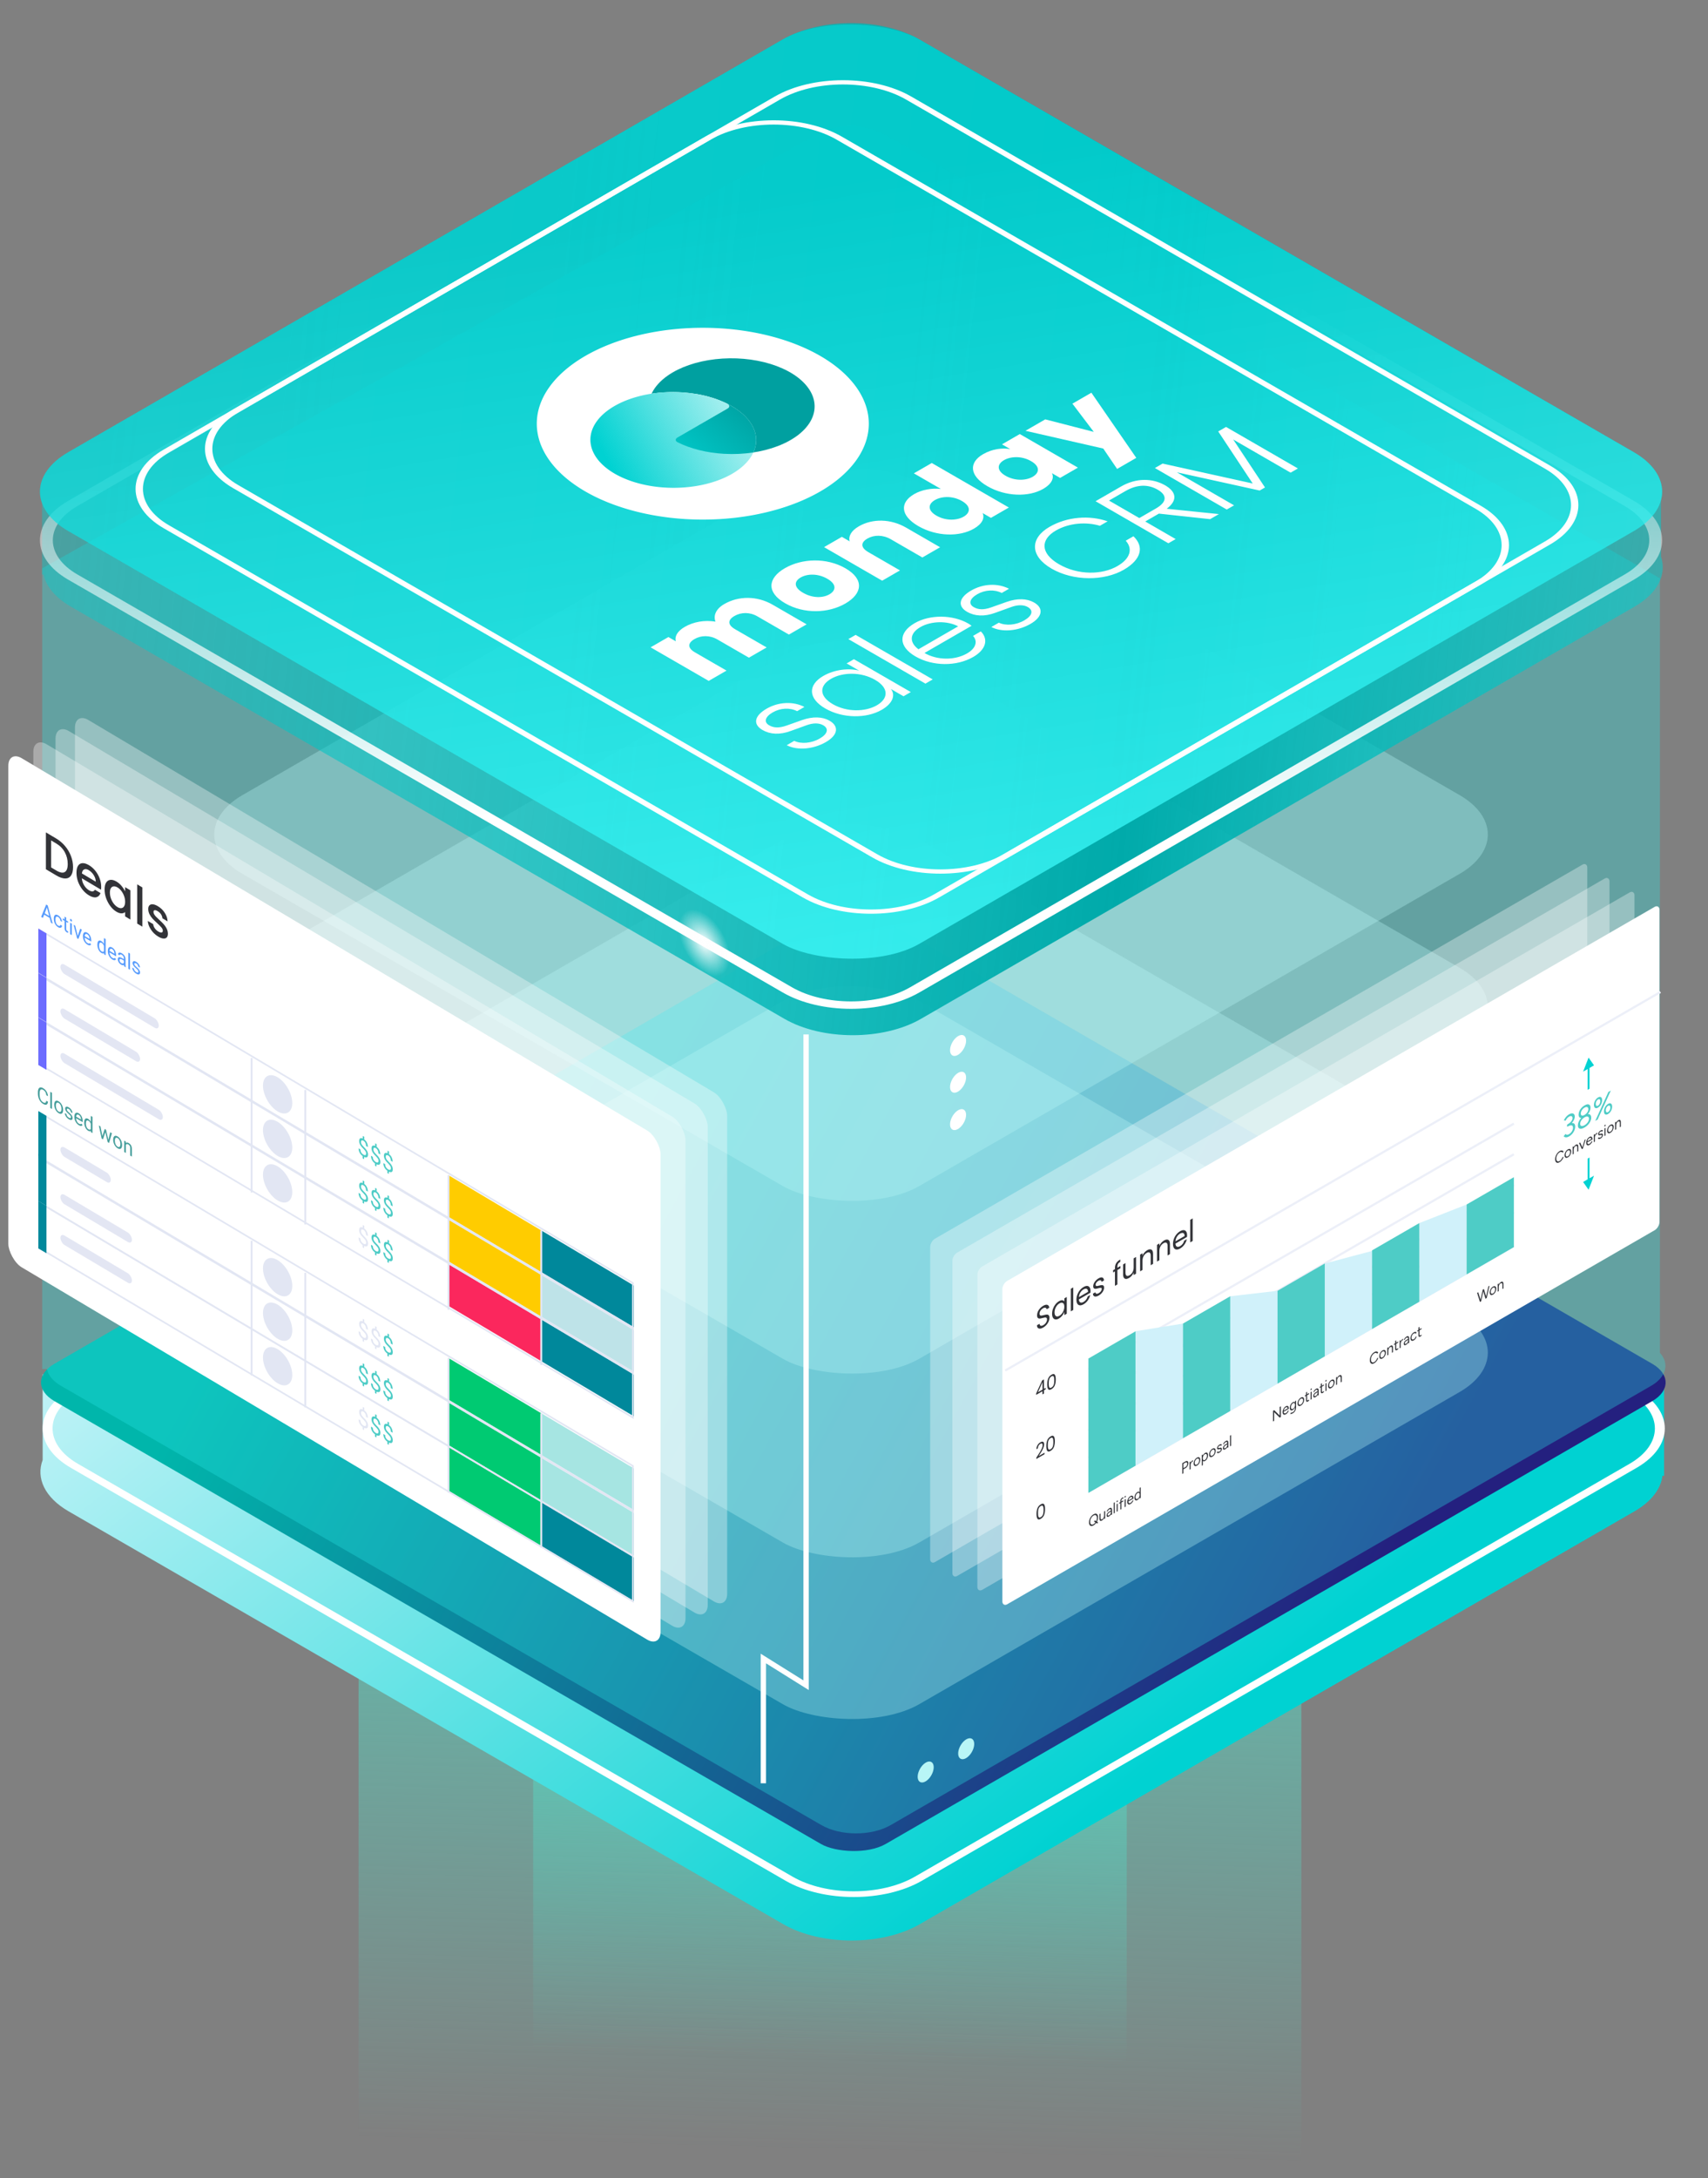
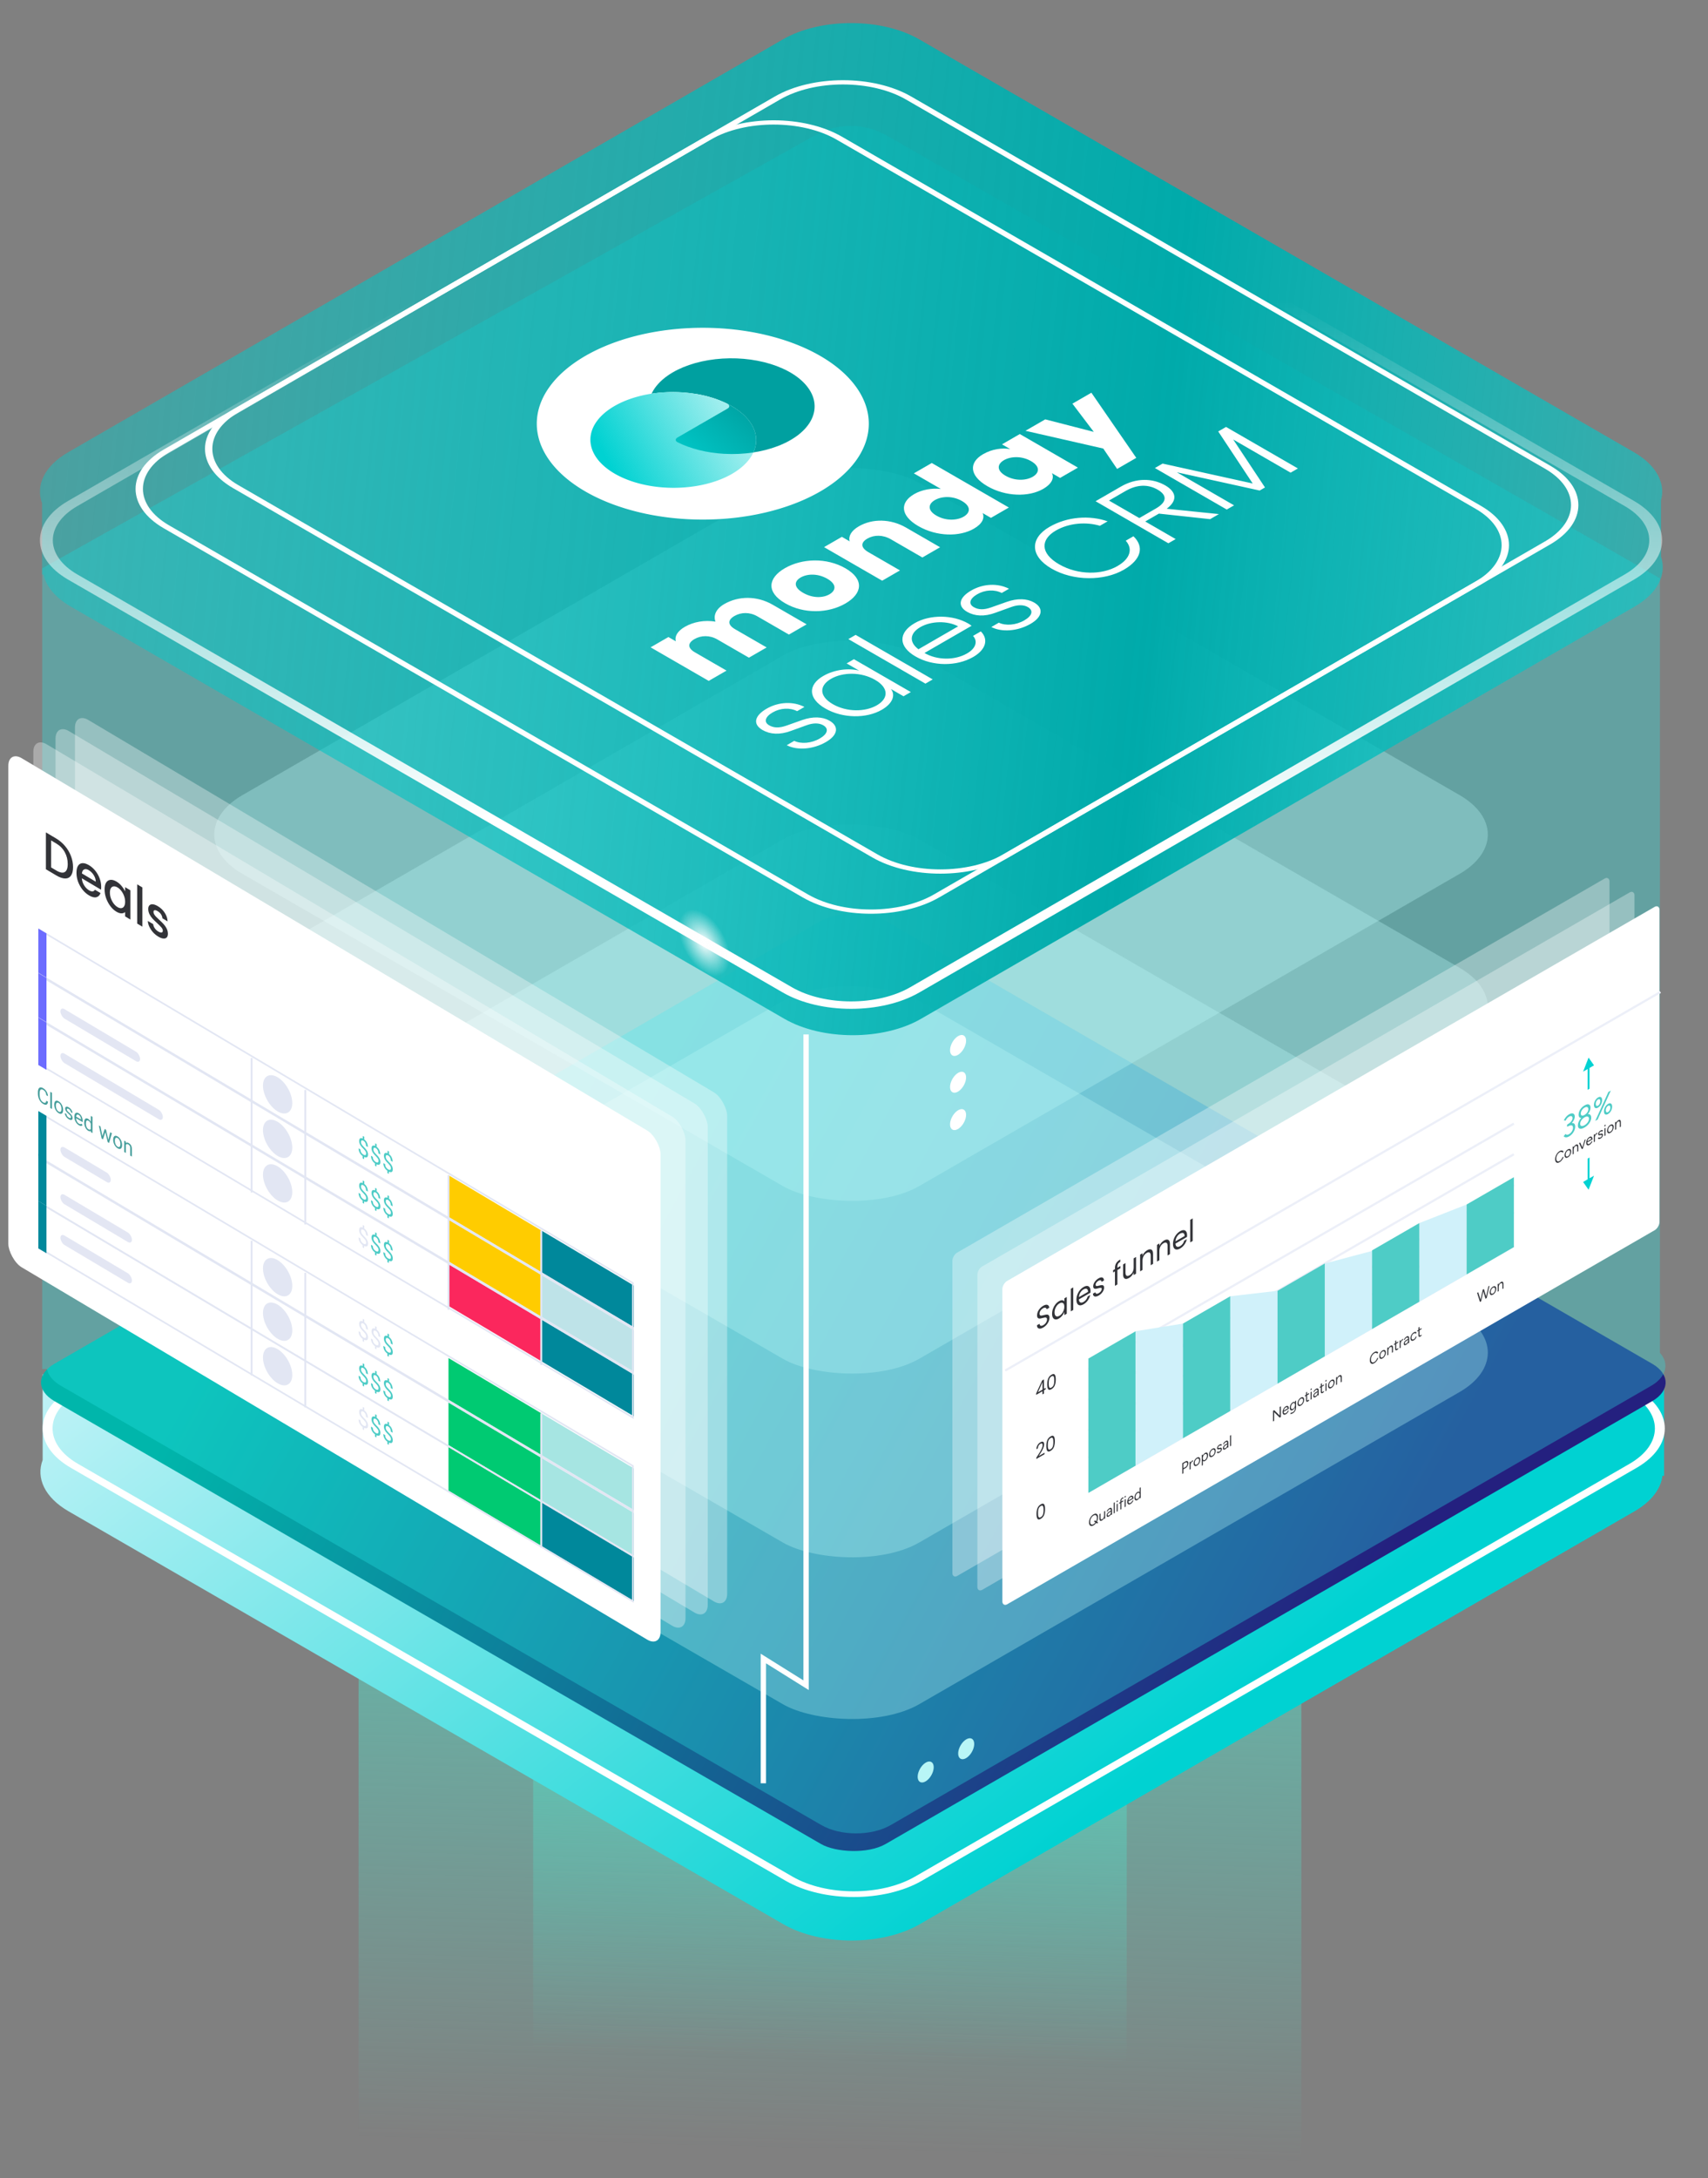
<svg xmlns="http://www.w3.org/2000/svg" xmlns:xlink="http://www.w3.org/1999/xlink" version="1.1" viewBox="0 0 481 613">
  <rect x="0" y="0" width="481" height="613" fill="#808080" stroke="none" />
  <defs>
    <linearGradient id="a" x1="222.448" x2="215.712" gradientUnits="userSpaceOnUse" y1="342.919" y2="604.625">
      <stop offset="0%" stop-color="#55DBC6" />
      <stop offset="100%" stop-color="#55DBC6" stop-opacity="0" />
    </linearGradient>
    <linearGradient id="b" x1="226.633" x2="222.385" gradientUnits="userSpaceOnUse" y1="414.173" y2="578.945" xlink:href="#a" />
    <linearGradient id="c" x1="500.625" x2="250.626" gradientUnits="userSpaceOnUse" y1="432.935" y2="118.177">
      <stop offset="14.439%" stop-color="#00D2D2" />
      <stop offset="100%" stop-color="#EBFAFF" />
    </linearGradient>
    <linearGradient id="d" x1="286.895" x2="133.984" gradientUnits="userSpaceOnUse" y1="266.532" y2="-27.466">
      <stop offset="14.439%" stop-color="#24207F" />
      <stop offset="100%" stop-color="#00B6AB" />
    </linearGradient>
    <linearGradient id="e" x1="479.204" x2="-10.812" gradientUnits="userSpaceOnUse" y1="135.786" y2="84.446">
      <stop offset="0%" stop-color="#00D2D2" stop-opacity=".51" />
      <stop offset="30.749%" stop-color="#0AA" />
      <stop offset="100%" stop-color="#00D2D2" stop-opacity=".36" />
    </linearGradient>
    <linearGradient id="f" x1="138.375" x2="-62.359" gradientUnits="userSpaceOnUse" y1="0" y2="200.318">
      <stop offset="0%" stop-color="#FFF" stop-opacity="0" />
      <stop offset="72.681%" stop-color="#FFF" />
    </linearGradient>
    <linearGradient id="g" x1="138.375" x2="-6.183" gradientUnits="userSpaceOnUse" y1="-1e-05" y2="259.084">
      <stop offset="0%" stop-color="#00D2D2" />
      <stop offset="100%" stop-color="#3FFBFB" />
    </linearGradient>
    <radialGradient id="h" cx="0" fr="0" fx="0" fy="0" gradientUnits="userSpaceOnUse" cy="0" r="1" gradientTransform="translate(8.369 8.369) rotate(90) scale(8.369)">
      <stop offset="0%" stop-color="#FFF" />
      <stop offset="100%" stop-color="#FBFBFB" stop-opacity="0" />
    </radialGradient>
    <linearGradient id="i" x1="5.79" x2="38.089" gradientUnits="userSpaceOnUse" y1="7.635" y2="24.067">
      <stop offset="0%" stop-color="#00D2D2" />
      <stop offset="100%" stop-color="#00D2D2" stop-opacity=".29" />
    </linearGradient>
    <linearGradient id="j" x1="216.395" x2="196.656" gradientUnits="userSpaceOnUse" y1="118.21" y2="140.654">
      <stop offset="0%" stop-color="#00A0A0" />
      <stop offset="100%" stop-color="#00D2D2" />
    </linearGradient>
    <path id="m" d="M4.799 0a4.799 4.799 0 1 0 0 9.598 4.799 4.799 0 1 0 0-9.598Z" />
    <path id="l" d="M19.014 0a19.014 19.101 0 1 0 0 38.202A19.014 19.101 0 1 0 19.014 0Z" />
    <path id="q" d="M.229.669h194.623l-.267-.267v12.797l.267-.267H.229l.267.267V.403L.229.669Zm0-.533h-.267v.267 12.797 .267H.229h194.623 .267v-.267V.403 .136h-.267H.229Z" />
    <path id="r" d="M0 0h2.667v13.333H0Z" />
    <path id="n" d="M0 0h30.393v11.731H0Z" />
    <path id="p" d="M0 0h30.393v12.264H0Z" />
    <path id="o" d="M0 0h30.393v11.997H0Z" />
    <path id="k" d="M2.624 0a2.624 2.624 0 1 0 0 5.248 2.624 2.624 0 1 0 0-5.248Z" />
  </defs>
  <path fill="url(#a)" d="M366.482 612.989H100.978V450.152l134.694 75.072h13.335l117.474-71.121 .001 158.886Z" />
  <path fill="url(#b)" d="M317.311 584.215l-167.163-.007 .004-102.523 84.803 47.269 8.395.001 73.965-44.776 -.004 100.036Z" />
  <path fill="url(#c)" fill-rule="evenodd" d="M36.046 393.543v-6.718H12.014v24.083c-1.915 5.048.528 10.536 7.327 14.461l201.254 116.184c10.611 6.126 27.814 6.125 38.424 0l201.254-116.184c4.828-2.787 7.459-6.361 7.894-10.006h.458v-28.538h-24.032v7.309L259.019 287.003c-10.61-6.126-27.813-6.126-38.424 0l-184.549 106.54Z" />
  <path fill="#FFF" d="M275.304 137.234v116.192c0 10.992-8.911 19.902-19.902 19.902l-232.383 0c-10.992 0-19.902-8.911-19.902-19.902l0-232.383c0-10.992 8.911-19.902 19.902-19.902h232.383c10.992-0 19.902 8.911 19.902 19.902v116.192Zm2.281 0V21.043c0-12.252-9.932-22.184-22.184-22.184H23.018C10.767-1.141.835 8.791.835 21.043L.835 253.426c0 12.252 9.932 22.183 22.183 22.183l232.383-0c12.252 0 22.183-9.932 22.183-22.184V137.234Z" transform="matrix(.866-.5.866.5 1.023 403.019)" />
  <rect width="270.307" height="270.307" rx="10.514" fill="url(#d)" transform="matrix(.866-.5.866.5 6.222 389.086)" />
  <g fill="#FFF">
    <use transform="matrix(.859-.511 0 1 258.435 497.436)" xlink:href="#k" />
    <use transform="matrix(.859-.511 0 1 269.841 490.89)" xlink:href="#k" />
    <g fill="#FFF" fill-opacity=".33">
      <rect width="220.071" height="220.071" rx="22.183" transform="matrix(.866-.5.866.5 49.084 380.689)" />
      <rect width="220.071" height="220.071" rx="22.183" transform="matrix(.866-.5.866.5 49.084 335.183)" />
      <rect width="220.071" height="220.071" rx="22.183" transform="matrix(.866-.5.866.5 49.084 283.469)" />
      <rect width="220.071" height="220.071" rx="22.183" transform="matrix(.866-.5.866.5 49.084 234.863)" />
    </g>
  </g>
  <g fill-rule="evenodd" fill="#28E4E4">
    <path opacity=".33" d="M11.882 159.946v225.371h1.345c.341 1.723 1.657 3.394 3.946 4.716l214.162 123.635c5.38 3.106 14.103 3.106 19.484 0L464.98 390.033c4.357-2.516 5.186-6.298 2.484-9.295V162.763L249.65 38.112c-6.19-3.542-13.784-3.578-20.007-.094L11.882 159.946Z" />
    <path fill="url(#e)" d="M11.845 161.705h.4c.751 3.307 3.326 6.502 7.726 9.042l200.954 116.01c10.61 6.126 27.813 6.126 38.423 0l200.954-116.01c6.627-3.826 9.115-9.136 7.464-14.077v-15.839c1.313-4.79-1.228-9.864-7.623-13.556L258.889 11.091c-10.61-6.125-27.813-6.125-38.424 0L19.211 127.275c-6.752 3.898-9.207 9.337-7.366 14.356v20.074Z" />
  </g>
  <path fill="url(#f)" d="M274.876 136.897v116.192c0 10.618-8.608 19.226-19.226 19.226H23.266c-10.618 0-19.226-8.608-19.226-19.226l0-232.384c0-10.618 8.608-19.226 19.226-19.226H255.65c10.618 0 19.226 8.608 19.226 19.226l0 116.192Zm2.958 0l-0-116.192c0-12.252-9.932-22.183-22.183-22.183H23.266C11.014-1.479 1.083 8.453 1.083 20.705l-0 232.384c0 12.252 9.932 22.183 22.183 22.183H255.65c12.252 0 22.183-9.932 22.183-22.183V136.897Z" transform="matrix(.866-.5.866.5.343 153.335)" />
-   <rect width="276.75" height="276.75" rx="22.183" fill="url(#g)" fill-opacity=".77" transform="matrix(.866-.5.866.5 0 138.366)" />
  <g fill="#FFF">
    <path d="M241.975 125.221v103.883c0 11.317-9.174 20.491-20.491 20.491H22.803c-11.317 0-20.491-9.174-20.491-20.491l0-207.766C2.312 10.02 11.486.846 22.803.846h198.681c11.317-0 20.491 9.174 20.491 20.491V125.22Zm1.692 0V21.337c0-12.252-9.932-22.183-22.183-22.183H22.803C10.551-.846.619 9.086.619 21.337L.619 229.104c0 12.252 9.932 22.183 22.183 22.183h198.681c12.252 0 22.183-9.932 22.183-22.183V125.22Z" transform="matrix(.866-.5.866.5 27.122 138.333)" />
    <path d="M196.833 125.221v103.883c0 11.317-9.174 20.491-20.491 20.491H22.803c-11.317 0-20.491-9.174-20.491-20.491l0-207.766C2.312 10.02 11.486.846 22.803.846h153.539c11.317-0 20.491 9.174 20.491 20.491V125.22Zm1.692 0V21.337c0-12.252-9.932-22.183-22.183-22.183H22.803C10.551-.846.619 9.086.619 21.337L.619 229.104c0 12.252 9.932 22.183 22.183 22.183h153.539c12.252 0 22.183-9.932 22.183-22.183V125.22Z" transform="matrix(.866-.5.866.5 46.669 127.049)" />
    <path d="M183.222 182.185l5.016-2.896 2.082 1.203c-.381-1.338.411-2.845 2.523-4.064 2.493-1.44 5.573-1.965 8.653-1.474 -.646-1.625.058-3.556 2.464-4.944 4.047-2.337 9.239-2.354 13.639.186l9.562 5.52 -4.986 2.879 -8.888-5.131c-2.141-1.236-4.576-1.185-6.453-.101 -1.936 1.117-1.965 2.489.176 3.725l8.888 5.131 -4.987 2.879 -8.887-5.131c-2.141-1.236-4.576-1.186-6.453-.102 -1.936 1.118-1.995 2.506.146 3.742l8.888 5.131 -5.016 2.896 -16.367-9.449Zm54.851-12.327c-4.811 2.777-11.645 2.997-16.983-.085 -5.339-3.082-4.87-7.078-.059-9.855 4.81-2.777 11.733-3.048 17.071.034 5.338 3.081 4.81 7.112-.029 9.906Zm-11.909-3.015c2.757 1.592 5.632 1.457 7.421.424 1.789-1.033 2.171-2.777-.587-4.369 -2.786-1.609-5.749-1.389-7.509-.373 -1.789 1.033-2.112 2.71.675 4.318Zm24.705-15.074c-2.23-1.287-4.723-1.27-6.6-.187 -1.936 1.118-1.936 2.54.293 3.827l8.888 5.131 -5.016 2.896 -16.367-9.449 5.016-2.896 2.199 1.27c-.41-1.388.382-2.963 2.582-4.233 3.813-2.201 8.917-2.168 13.316.372l9.563 5.521 -4.987 2.878 -8.887-5.13Zm6.577-12.704c2.17-1.253 5.016-1.745 7.509-1.457l-7.597-4.385 5.045-2.913 21.706 12.531 -5.046 2.912 -2.346-1.354c.616 1.371-.029 2.997-2.464 4.402 -4.018 2.32-10.471 2.252-15.634-.728 -5.162-2.98-5.221-6.672-1.173-9.008Zm6.277 6.062c2.61 1.507 5.749 1.388 7.656.288 1.906-1.101 2.141-2.896-.47-4.403 -2.61-1.507-5.72-1.372-7.626-.271 -1.907 1.101-2.171 2.879.44 4.386Zm13.117-17.292c2.61-1.507 5.456-1.829 7.655-1.44l-2.317-1.337 5.016-2.896 16.367 9.449 -5.016 2.895 -2.317-1.337c.675 1.27.088 2.963-2.464 4.436 -4.018 2.32-10.53 2.218-15.692-.762 -5.163-2.98-5.251-6.689-1.232-9.008Zm6.336 6.062c2.61 1.507 5.749 1.388 7.655.288 1.907-1.101 2.141-2.896-.469-4.403 -2.611-1.507-5.72-1.372-7.626-.271 -1.907 1.101-2.171 2.879.44 4.386Zm31.42-1.917l-3.902-5.74 -21.911-4.996 5.574-3.217 13.668 3.522 -6.013-7.942 5.339-3.081 12.642 18.338 -5.397 3.116Zm-81.983 76.858c-3.666 2.116-8.154 2.404-11.058.897l2.112-1.219c1.936.914 4.81.711 7.186-.661 2.288-1.32 2.581-2.81.998-3.725 -1.174-.677-2.787-.694-4.606-.051l-4.546 1.643c-3.109 1.151-5.837.965-7.949-.254 -2.816-1.626-2.317-4.013 1.144-6.011 3.344-1.931 7.45-2.134 10.647-.492l-2.053 1.186c-2.024-1.033-4.693-.915-6.893.355 -2.141 1.237-2.552 2.727-.997 3.624 1.291.745 2.786.83 4.898.085l4.4-1.558c3.021-1.067 5.72-.931 7.626.135 2.846 1.575 2.494 4.081-.909 6.046Zm-.755-18.598c3.198-1.845 7.245-2.252 10.091-1.49l-3.52-2.032 2.053-1.185 16.015 9.245 -2.053 1.186 -3.549-2.049c1.32 1.676.586 4.03-2.581 5.859 -4.342 2.506-11.029 2.438-15.898-.373 -4.899-2.828-4.928-6.638-.558-9.161Zm2.67 7.942c3.93 2.269 9.122 2.218 12.407.322 3.314-1.914 3.432-4.894-.499-7.163 -3.93-2.269-9.093-2.201-12.407-.288 -3.285 1.897-3.461 4.843.499 7.129Zm4.38-18.311l2.054-1.185 21.705 12.53 -2.053 1.186 -21.706-12.531Zm30.919-3.591c-3.051-1.626-7.626-1.524-10.648.22 -3.021 1.744-3.197 4.25-.528 6.231l11.176-6.451Zm-11.997 8.483c-4.84-2.794-4.928-6.671-.235-9.381 4.283-2.472 10.707-2.421 15.106.119 .323.186.558.355.91.626l-13.258 7.654 .029.017c3.549 2.049 8.506 2.1 11.967.102 2.464-1.423 3.08-3.404 1.672-4.928l2.2-1.27c2.259 2.286 1.379 5.165-2.141 7.197 -4.693 2.709-11.41 2.658-16.25-.136Zm32.399-9.187c-3.666 2.117-8.154 2.404-11.058.897l2.112-1.219c1.936.915 4.81.711 7.186-.66 2.288-1.321 2.582-2.811.998-3.726 -1.174-.677-2.787-.694-4.605-.05l-4.547 1.642c-3.109 1.152-5.837.965-7.949-.254 -2.816-1.625-2.317-4.013 1.144-6.011 3.344-1.931 7.45-2.134 10.648-.491l-2.054 1.185c-2.024-1.033-4.693-.914-6.893.356 -2.141 1.236-2.552 2.726-.997 3.623 1.291.745 2.787.83 4.898.085l4.4-1.558c3.021-1.067 5.72-.931 7.627.136 2.845 1.574 2.493 4.081-.91 6.045Zm5.325-27.289c5.016-2.896 11.293-3.336 16.368-1.558l-2.171 1.253c-3.813-1.151-8.653-.83-12.407 1.338 -4.341 2.506-4.459 6.401.909 9.499 5.338 3.082 12.085 3.015 16.426.508 3.754-2.167 4.341-4.944 2.346-7.145l2.171-1.253c3.051 2.912 2.288 6.536-2.728 9.431 -5.514 3.184-14.167 3.235-20.327-.321 -6.16-3.556-6.101-8.569-.587-11.752Zm21.393-10.081l-4.634 2.675 8.535 4.928 4.664-2.692c3.373-1.948 3.021-3.844.528-5.284 -2.581-1.49-5.631-1.625-9.093.373Zm12.085 14.698l-20.503-11.836 7.157-4.132c4.283-2.472 8.858-2.405 12.466-.322 2.933 1.694 3.725 4.081.411 6.57l14.695 1.507 -2.464 1.423 -14.431-1.558 -3.843 2.218 8.565 4.945 -2.053 1.185Zm-3.794-21.178l2.171-1.253 25.372 5.605 -9.709-14.647 2.2-1.27 20.239 11.684 -2.053 1.185 -16.162-9.33 8.946 13.496 -1.496.863 -23.319-5.13 16.103 9.296 -2.053 1.185 -20.239-11.684Z" />
    <path d="M215.727 501.889v-35.11l-1.15.637 12.026 7.516 1.15.719v-1.356 -183.161h-1.503v183.161l1.15-.637 -12.026-7.516 -1.15-.719v1.356 35.11h1.503Z" />
    <use transform="matrix(.859-.511 0 1 267.553 313.828)" xlink:href="#k" />
    <use transform="matrix(.859-.511 0 1 267.553 303.307)" xlink:href="#k" />
    <use transform="matrix(.859-.511 0 1 267.553 292.96)" xlink:href="#k" />
  </g>
  <path fill="url(#h)" d="M8.369 0a8.369 8.369 0 1 0 0 16.738A8.369 8.369 0 1 0 8.369 0Z" transform="matrix(-.859-.511 0 1 205.517 261.259)" />
  <path fill="#FFF" d="M38.172 0a38.172 38.172 0 1 0 0 76.345 38.172 38.172 0 1 0 0-76.345Z" transform="matrix(.866-.5.866.5 131.804 119.245)" />
  <path fill="#00A0A0" d="M204.859 113.662c.69.346.687.954.04 1.327l-14.124 8.155c-.647.373-.651.981.04 1.327 3.648 1.829 8.195 2.968 13.021 3.249 5.375.313 10.763-.46 15.246-2.186 4.483-1.726 7.784-4.299 9.34-7.28s1.27-6.186-.808-9.069c-2.077-2.883-5.819-5.265-10.588-6.741 -4.768-1.476-10.267-1.954-15.561-1.353 -5.294.602-10.055 2.245-13.471 4.65 -1.02.719-1.902 1.492-2.637 2.306 -.756.834-1.357 1.71-1.795 2.615 -.026.054-.052.109-.077.163 3.988-.612 8.214-.605 12.241.041l-.066-.043c.031.004.061.009.092.014 3.382.542 6.489 1.513 9.107 2.825Z" />
  <use fill="#FFF" transform="matrix(.866-.5.866.5 156.595 123.776)" xlink:href="#l" />
  <use fill="url(#i)" transform="matrix(.866-.5.866.5 156.595 123.776)" xlink:href="#l" />
  <path fill="url(#j)" d="M212.168 127.336c2.06-4.492.025-9.489-6.097-13.023 -.654-.394-1.212-.651-1.212-.651 .671.351.687.954.04 1.327l-14.125 8.155c-.646.373-.65.981.041 1.327 3.648 1.829 8.195 2.968 13.021 3.249 2.818.164 5.639.03 8.332-.384Z" />
  <g fill="#FFF">
    <rect width="213.819" height="143.281" opacity=".33" rx="4.368" ry="4.368" transform="matrix(.859.511 0 1 21.112 200.396)" />
    <rect width="213.819" height="143.281" opacity=".33" rx="4.368" ry="4.368" transform="matrix(.859.511 0 1 15.639 203.525)" />
    <rect width="213.819" height="143.281" opacity=".33" rx="4.368" ry="4.368" transform="matrix(.859.511 0 1 9.383 207.246)" />
    <rect width="213.819" height="143.281" rx="4.368" ry="4.368" transform="matrix(.859.511 0 1 2.346 211.155)" />
  </g>
  <path fill="#323338" d="M15.84 236.006c.949.565 1.779 1.272 2.488 2.122 .718.845 1.27 1.78 1.655 2.805 .393 1.02.59 2.058.59 3.113 0 1.054-.197 1.853-.59 2.395 -.385.547-.936.816-1.655.806 -.71-.014-1.539-.303-2.488-.868l-2.912-1.732v-10.373l2.912 1.732Zm0 8.985c1.043.62 1.843.768 2.399.442 .556-.326.834-1.086.834-2.28 0-1.204-.278-2.31-.834-3.317 -.556-1.007-1.355-1.821-2.399-2.442l-1.45-.862v7.596l1.45.863Zm12.66 4.606c0 .309-.017.577-.051.805l-5.4-3.212c.043.682.252 1.334.628 1.956 .376.622.838 1.095 1.385 1.421 .787.468 1.343.416 1.667-.157l1.578.938c-.214.629-.603 1.02-1.167 1.172 -.556.147-1.248-.027-2.078-.52 -.676-.402-1.283-.937-1.821-1.606 -.53-.674-.949-1.421-1.257-2.241 -.299-.824-.449-1.66-.449-2.505 0-.846.145-1.501.436-1.965 .299-.469.714-.719 1.244-.752 .539-.028 1.154.164 1.847.576 .667.397 1.261.92 1.783 1.569 .522.648.928 1.367 1.218 2.157 .291.78.436 1.568.436 2.364Zm-1.526-1.445c-.009-.632-.201-1.249-.577-1.851 -.376-.602-.842-1.068-1.398-1.399 -.504-.3-.936-.368-1.296-.204 -.359.155-.573.53-.641 1.126l3.912 2.328Zm2.478 2.176c0-.826.145-1.471.436-1.935 .299-.459.701-.712 1.206-.76 .513-.053 1.077.103 1.693.47 .556.33 1.039.747 1.449 1.25 .419.498.752 1.01 1 1.536v-1.194l1.475.877v8.224l-1.475-.878v-1.224c-.248.241-.586.363-1.013.368 -.427.004-.915-.157-1.462-.482 -.607-.361-1.163-.871-1.667-1.53 -.504-.668-.906-1.414-1.206-2.239 -.291-.83-.436-1.658-.436-2.483Zm5.785 3.471c0-.567-.103-1.121-.308-1.661 -.197-.535-.458-1.008-.782-1.42 -.325-.413-.676-.731-1.052-.955 -.376-.223-.727-.323-1.052-.297 -.325.016-.59.171-.795.467 -.197.291-.295.72-.295 1.287 0 .568.098 1.124.295 1.668 .205.55.47 1.036.795 1.459 .334.417.684.735 1.052.954 .376.224.727.323 1.052.297 .325-.026.586-.189.782-.49 .205-.305.308-.742.308-1.309Zm4.858-4.035v11.044l-1.462-.869v-11.045l1.462.87Zm4.485 13.847c-.556-.331-1.056-.743-1.501-1.236 -.436-.498-.782-1.023-1.039-1.573 -.257-.561-.393-1.095-.41-1.603l1.514.901c.026.363.167.741.423 1.132 .265.387.594.697.988.931 .41.244.727.343.949.296 .231-.052.346-.222.346-.51 0-.309-.128-.614-.385-.916 -.248-.296-.646-.697-1.193-1.202 -.53-.484-.962-.906-1.296-1.263 -.334-.358-.624-.775-.872-1.25 -.239-.471-.359-.975-.359-1.513 0-.437.111-.769.334-.995 .222-.236.539-.336.949-.301 .419.04.898.221 1.437.541 .804.478 1.449 1.101 1.937 1.869 .496.763.761 1.562.795 2.398l-1.462-.87c-.026-.383-.154-.753-.385-1.109 -.231-.356-.543-.652-.936-.886 -.385-.229-.68-.319-.885-.272 -.205.047-.308.209-.308.488 0 .219.068.444.205.674 .137.231.303.45.5.656 .197.197.487.474.872.833 .513.464.932.877 1.257 1.24 .334.358.62.767.859 1.228 .239.46.363.957.372 1.49 0 .467-.111.819-.334 1.055 -.222.236-.539.336-.949.301 -.402-.03-.876-.208-1.424-.534Z" />
  <path fill="#469E9B" d="M13.036 309.791l.489.291c-.025.258-.093.462-.201.613 -.109.151-.263.23-.461.239 -.199.006-.447-.079-.744-.256 -.217-.13-.415-.295-.594-.496 -.177-.2-.329-.425-.456-.675 -.128-.251-.226-.521-.296-.807 -.068-.288-.102-.583-.102-.885v-.431c0-.302.034-.556.102-.76 .07-.206.169-.359.298-.458 .131-.098.288-.14.472-.125 .183.014.39.089.619.226 .28.166.517.369.711.607 .194.237.344.497.451.778 .109.28.176.57.201.87l-.489-.291c-.024-.216-.068-.415-.133-.598 -.065-.184-.156-.352-.275-.502 -.119-.149-.274-.281-.466-.396 -.165-.098-.31-.148-.436-.149 -.124-.001-.229.041-.314.125 -.083.085-.146.208-.189.371 -.043.162-.064.358-.064.588v.436c0 .211.019.421.056.629 .039.209.098.407.176.594s.178.357.298.51c.121.151.263.275.428.373 .209.125.376.185.5.182 .124-.004.217-.059.28-.166 .065-.106.11-.251.138-.437Zm1.601-2.23v4.556l-.474-.282v-4.556l.474.282Zm.632 3.363v-.068c0-.232.029-.429.087-.592 .058-.166.141-.289.25-.371 .109-.083.24-.12.395-.109 .155.009.328.071.52.185 .194.115.368.26.522.435 .156.174.289.368.398.581 .111.212.195.435.252.669 .058.232.087.464.087.695v.069c0 .231-.029.428-.087.592 -.058.163-.142.286-.252.368 -.109.082-.24.118-.395.109 -.153-.009-.326-.072-.52-.187 -.194-.116-.368-.26-.523-.433 -.155-.175-.287-.368-.398-.58 -.109-.213-.192-.436-.25-.668 -.058-.232-.087-.464-.087-.695Zm.471.212v.068c0 .161.016.321.048.483 .032.16.081.313.145.46 .066.148.149.283.247.405 .099.12.213.219.344.297 .129.077.242.113.339.11 .099-.005.18-.042.245-.113 .065-.07.113-.166.145-.287 .034-.122.051-.263.051-.424v-.068c0-.158-.017-.317-.051-.478 -.032-.161-.082-.316-.148-.465 -.065-.149-.146-.284-.245-.406 -.097-.121-.211-.22-.342-.298 -.129-.077-.243-.113-.342-.109 -.097.006-.178.045-.245.116 -.065.07-.113.167-.145.29 -.032.121-.048.261-.048.419Zm4.236 3.306c0-.079-.015-.161-.046-.246 -.029-.087-.089-.185-.181-.295 -.09-.111-.226-.241-.408-.391 -.153-.128-.291-.255-.415-.38 -.122-.125-.227-.249-.314-.374 -.085-.123-.15-.248-.196-.375 -.046-.126-.069-.255-.069-.388 0-.126.024-.232.071-.316 .049-.083.118-.142.206-.177 .09-.033.198-.037.324-.012 .126.026.266.084.421.176 .221.132.409.289.566.473 .156.184.276.377.359.579 .083.2.125.392.125.576l-.471-.281c0-.089-.023-.189-.069-.299 -.044-.111-.11-.22-.196-.327 -.085-.106-.19-.196-.314-.27 -.131-.078-.237-.117-.319-.118 -.08-.002-.139.021-.176.07 -.036.05-.053.115-.053.194 0 .059.009.117.025.175 .019.057.051.118.097.185 .046.065.111.139.194.222 .083.083.189.18.319.291 .226.193.412.375.558.545 .146.17.255.337.326.5 .071.163.107.33.107.502 0 .141-.025.254-.076.341 -.049.087-.121.145-.217.173 -.093.028-.206.026-.337-.004 -.129-.032-.274-.095-.436-.191 -.243-.145-.449-.318-.617-.519 -.168-.201-.296-.407-.382-.619 -.087-.211-.13-.406-.13-.584l.474.282c.007.154.044.296.112.426 .068.127.151.239.25.335 .099.094.196.17.293.228 .129.077.237.121.324.133 .088.013.155-.001.201-.043 .046-.042.069-.108.069-.197Zm2.235 2.241c-.192-.114-.366-.256-.522-.424 -.155-.169-.288-.356-.4-.561 -.11-.204-.195-.419-.255-.644 -.059-.225-.089-.451-.089-.676v-.125c0-.261.033-.473.099-.637 .066-.167.156-.287.27-.362 .114-.074.243-.105.387-.092 .144.012.294.065.449.157 .197.117.367.258.51.422 .144.165.263.346.354.543 .092.195.16.401.204.619 .044.216.066.437.066.662v.247l-2.059-1.226v-.447l1.588.944v-.041c-.007-.147-.032-.3-.076-.461 -.043-.16-.111-.311-.204-.453 -.093-.143-.221-.262-.382-.358 -.107-.064-.206-.096-.296-.096 -.09-.002-.167.029-.232.093 -.065.064-.115.16-.15.287 -.036.127-.053.288-.053.482v.124c0 .152.018.306.053.462 .037.155.091.303.161.446 .071.143.157.273.257.39 .102.118.218.215.347.292 .167.099.308.144.423.133 .116-.01.217-.056.303-.137l.285.434c-.059.07-.135.124-.227.165 -.092.04-.205.05-.339.029 -.133-.019-.29-.083-.471-.191Zm3.362 1.318v-3.933l.474.282v4.556l-.433-.258 -.041-.647Zm-1.856-2.05v-.062c0-.246.025-.453.076-.622 .053-.171.127-.3.222-.387 .097-.087.212-.13.344-.128 .134.001.284.05.449.148 .173.104.325.229.454.377 .131.147.241.315.331.503 .092.187.164.39.217.609 .053.219.089.454.11.703v.273c-.019.224-.055.414-.11.569 -.053.157-.125.274-.217.352 -.09.079-.201.115-.331.108 -.131-.008-.284-.065-.459-.169 -.161-.096-.309-.224-.444-.385 -.133-.16-.247-.342-.344-.546 -.095-.203-.169-.419-.222-.648 -.051-.23-.076-.462-.076-.695Zm.474.22v.062c0 .16.014.318.041.475 .029.158.073.307.133.45 .059.142.135.271.227.387 .092.113.201.208.329.284 .156.093.285.131.385.113 .102-.016.184-.069.245-.159 .061-.091.109-.2.143-.328v-.715c-.02-.12-.05-.243-.089-.367 -.037-.125-.087-.245-.148-.361 -.059-.116-.133-.224-.222-.325 -.087-.099-.19-.183-.308-.254 -.129-.077-.24-.112-.334-.104 -.092.007-.167.047-.227.12 -.059.072-.104.17-.133.295 -.027.124-.041.266-.041.427Zm4.583 3.788l.709-2.218 .311.185 -.061.488 -.721 2.255 -.303-.18 .066-.53Zm-.477-2.923l.604 3.028 .043.566 -.319-.19 -.8-3.685 .471.281Zm2.174 3.942l.576-2.306 .469.279 -.8 2.733 -.316-.188 .071-.518Zm-.609-3.011l.693 3.007 .079.661 -.301-.179 -.742-3.131 -.061-.555 .331.197Zm2.014 2.838v-.068c0-.232.029-.429.087-.592 .058-.166.141-.289.25-.371 .109-.083.24-.12.395-.109 .155.009.328.071.52.185 .194.115.368.26.522.435 .156.175.289.368.398.581 .111.212.195.435.252.669 .058.232.087.464.087.695v.069c0 .231-.029.428-.087.592 -.058.163-.142.286-.252.368 -.109.082-.24.118-.395.109 -.153-.009-.326-.072-.52-.187 -.194-.116-.368-.26-.523-.433 -.155-.175-.287-.368-.398-.58 -.109-.213-.192-.436-.25-.668 -.058-.232-.087-.464-.087-.695Zm.471.212v.068c0 .161.016.321.048.483 .032.16.081.313.145.46 .066.148.149.283.247.405 .099.12.213.219.344.297 .129.077.242.113.339.11 .099-.005.18-.042.245-.113 .065-.07.113-.166.145-.287 .034-.122.051-.263.051-.423v-.069c0-.158-.017-.317-.051-.478 -.032-.161-.082-.316-.148-.464 -.065-.15-.146-.285-.245-.407 -.097-.121-.211-.22-.342-.298 -.129-.077-.243-.113-.342-.108 -.097.005-.178.044-.245.115 -.065.07-.113.167-.145.29 -.032.121-.048.261-.048.419Zm3.102.959v2.524l-.471-.281v-3.209l.446.266 .025.7Zm-.112.731l-.196-.126c.002-.218.03-.404.084-.558 .054-.155.131-.273.229-.353 .099-.079.216-.116.352-.111 .138.005.29.057.456.156 .136.081.258.176.367.284 .109.106.201.228.278.367 .078.139.138.295.178.468 .041.17.061.361.061.573v2.103l-.474-.282v-2.109c0-.168-.021-.315-.064-.441 -.042-.128-.104-.239-.186-.333 -.082-.096-.182-.18-.301-.251 -.117-.069-.224-.104-.321-.105 -.095.001-.177.031-.247.091 -.068.06-.121.144-.161.251 -.037.106-.056.232-.056.376Z" />
  <g fill="#4ECCC6">
    <path d="M102.589 319.959v1.014l-.428-.255v-1.014l.428.255Zm-.051 5.399v.888l-.426-.254v-.887l.426.253Zm.571-.711c0-.133-.025-.268-.077-.405 -.051-.137-.136-.285-.254-.444 -.118-.159-.276-.335-.474-.528 -.24-.229-.448-.458-.623-.686 -.174-.228-.308-.462-.403-.702 -.093-.24-.14-.49-.14-.752 0-.272.05-.477.151-.615 .101-.137.244-.204.429-.2 .185.004.402.08.651.228 .195.116.368.253.52.412 .153.158.281.334.386.529 .107.197.188.408.243.633 .057.227.086.467.086.72l-.526-.313c0-.149-.015-.294-.046-.436 -.03-.142-.076-.277-.137-.404 -.061-.13-.135-.245-.223-.346 -.087-.103-.188-.188-.303-.256 -.16-.096-.292-.142-.397-.14 -.103.003-.179.048-.228.136 -.05.086-.075.206-.075.358 0 .142.025.281.075.417 .049.136.133.282.251.439 .12.156.285.337.494.543 .246.237.455.469.626.695 .172.224.302.452.392.685 .089.231.134.478.134.742 0 .286-.055.495-.166.626 -.11.129-.266.186-.466.168 -.2-.017-.434-.105-.702-.265 -.162-.096-.322-.217-.481-.362 -.158-.145-.301-.313-.428-.504 -.128-.194-.23-.408-.306-.644 -.076-.238-.114-.497-.114-.776l.531.316c0 .188.023.358.069.509 .048.151.11.286.188.405 .079.118.164.22.258.306 .095.086.189.156.283.212 .171.102.316.157.434.165 .12.007.211-.029.274-.11 .063-.08.094-.198.094-.356Zm2.967-2.614v1.015l-.428-.255v-1.015l.428.255Zm-.051 5.399v.888l-.426-.253v-.888l.426.253Zm.571-.71c0-.133-.025-.268-.077-.405 -.051-.137-.136-.285-.254-.444 -.118-.159-.276-.335-.475-.528 -.24-.23-.447-.458-.622-.687 -.174-.227-.308-.461-.403-.702 -.094-.239-.14-.49-.14-.751 0-.273.05-.478.151-.615 .101-.137.244-.204.429-.201 .185.004.402.08.651.228 .195.116.368.253.52.413 .153.157.281.333.386.529 .107.196.188.407.243.633 .057.227.086.466.086.719l-.526-.313c0-.148-.015-.294-.046-.436 -.03-.142-.076-.277-.137-.404 -.061-.129-.135-.244-.223-.345 -.088-.103-.188-.189-.303-.257 -.16-.095-.292-.142-.397-.14 -.103.003-.179.049-.229.137 -.049.086-.074.205-.074.358 0 .142.025.281.074.417 .05.135.134.282.252.438 .12.156.285.337.494.544 .246.237.455.469.626.695 .171.224.302.452.391.685 .09.23.135.478.135.741 0 .286-.055.495-.166.627 -.11.129-.266.185-.466.168 -.2-.017-.434-.106-.703-.265 -.162-.097-.322-.217-.48-.362 -.158-.145-.301-.314-.428-.505 -.128-.193-.23-.408-.306-.644 -.076-.238-.114-.497-.114-.776l.531.316c0 .189.023.358.069.51 .047.15.11.285.188.405 .078.117.164.219.257.306 .096.085.19.156.283.211 .172.102.317.157.435.165 .12.007.211-.029.274-.109 .063-.08.094-.199.094-.356Zm2.967-2.614v1.014l-.429-.255v-1.014l.429.255Zm-.051 5.399v.888l-.426-.254v-.887l.426.253Zm.571-.711c0-.133-.026-.268-.077-.405 -.051-.137-.136-.285-.254-.444 -.118-.159-.277-.335-.475-.528 -.24-.229-.447-.458-.623-.686 -.173-.228-.307-.462-.403-.702 -.093-.24-.14-.49-.14-.752 0-.273.051-.477.152-.615 .101-.137.244-.204.429-.2 .184.003.401.079.651.228 .194.115.368.253.52.412 .152.157.281.334.386.529 .107.197.187.408.243.633 .057.227.085.467.085.72l-.525-.313c0-.149-.016-.294-.046-.436 -.031-.143-.076-.277-.137-.404 -.061-.13-.135-.245-.223-.346 -.088-.103-.189-.189-.303-.257 -.16-.095-.292-.141-.397-.139 -.103.003-.179.048-.229.136 -.049.086-.074.205-.074.358 0 .142.025.281.074.417 .05.136.134.282.252.439 .12.155.285.337.494.543 .246.237.454.469.626.695 .171.224.302.452.391.685 .09.231.135.478.135.742 0 .286-.056.494-.166.626 -.111.129-.266.185-.466.168 -.2-.017-.434-.105-.703-.265 -.162-.096-.322-.217-.48-.362 -.158-.145-.301-.313-.428-.504 -.128-.194-.23-.408-.306-.644 -.076-.239-.115-.497-.115-.777l.532.317c0 .188.023.358.069.509 .047.15.11.285.188.405 .078.117.164.219.257.306 .096.085.19.156.283.211 .172.102.316.158.435.166 .12.007.211-.03.274-.11 .063-.08.094-.198.094-.356Z" />
    <path d="M102.589 332.489v1.014l-.428-.255v-1.014l.428.255Zm-.051 5.399v.888l-.426-.253v-.888l.426.253Zm.571-.71c0-.133-.025-.268-.077-.405 -.051-.137-.136-.285-.254-.444 -.118-.159-.276-.335-.474-.529 -.24-.229-.448-.458-.623-.686 -.174-.227-.308-.461-.403-.702 -.093-.239-.14-.49-.14-.751 0-.273.05-.478.151-.615 .101-.137.244-.204.429-.201 .185.004.402.08.651.228 .195.116.368.253.52.413 .153.157.281.333.386.528 .107.197.188.408.243.634 .057.227.086.466.086.719l-.526-.313c0-.148-.015-.294-.046-.436 -.03-.142-.076-.277-.137-.404 -.061-.129-.135-.245-.223-.345 -.087-.104-.188-.189-.303-.257 -.16-.095-.292-.142-.397-.14 -.103.003-.179.049-.228.137 -.05.085-.075.205-.075.358 0 .142.025.28.075.416 .049.136.133.282.251.439 .12.156.285.337.494.544 .246.237.455.468.626.694 .172.224.302.453.392.686 .089.23.134.477.134.741 0 .286-.055.495-.166.626 -.11.13-.266.186-.466.169 -.2-.017-.434-.106-.702-.265 -.162-.097-.322-.218-.481-.363 -.158-.145-.301-.313-.428-.504 -.128-.193-.23-.408-.306-.644 -.076-.238-.114-.497-.114-.776l.531.316c0 .188.023.358.069.51 .048.15.11.285.188.404 .079.118.164.22.258.306 .095.086.189.156.283.212 .171.102.316.157.434.165 .12.007.211-.029.274-.109 .063-.08.094-.199.094-.356Zm2.967-2.614v1.014l-.428-.255v-1.014l.428.255Zm-.051 5.399v.887l-.426-.253v-.888l.426.254Zm.571-.711c0-.133-.025-.268-.077-.405 -.051-.137-.136-.285-.254-.444 -.118-.159-.276-.335-.475-.528 -.24-.229-.447-.458-.622-.687 -.174-.227-.308-.461-.403-.701 -.094-.24-.14-.49-.14-.752 0-.273.05-.478.151-.615 .101-.137.244-.204.429-.2 .185.003.402.079.651.228 .195.115.368.253.52.412 .153.157.281.334.386.529 .107.196.188.407.243.633 .057.227.086.467.086.719l-.526-.312c0-.149-.015-.294-.046-.437 -.03-.142-.076-.276-.137-.404 -.061-.129-.135-.244-.223-.345 -.088-.103-.188-.189-.303-.257 -.16-.095-.292-.142-.397-.14 -.103.004-.179.049-.229.137 -.049.086-.074.205-.074.358 0 .142.025.281.074.417 .05.136.134.282.252.439 .12.155.285.336.494.543 .246.237.455.469.626.695 .171.224.302.452.391.685 .09.231.135.478.135.742 0 .285-.055.494-.166.626 -.11.129-.266.185-.466.168 -.2-.017-.434-.105-.703-.265 -.162-.096-.322-.217-.48-.362 -.158-.145-.301-.313-.428-.504 -.128-.194-.23-.409-.306-.645 -.076-.238-.114-.496-.114-.776l.531.316c0 .189.023.359.069.51 .047.15.11.285.188.405 .078.117.164.219.257.306 .096.085.19.156.283.211 .172.102.317.157.435.166 .12.007.211-.03.274-.11 .063-.08.094-.199.094-.356Zm2.967-2.614v1.014l-.429-.255v-1.014l.429.255Zm-.051 5.399v.888l-.426-.253v-.888l.426.253Zm.571-.711c0-.133-.026-.268-.077-.405 -.051-.137-.136-.285-.254-.443 -.118-.159-.277-.335-.475-.529 -.24-.229-.447-.458-.623-.686 -.173-.227-.307-.461-.403-.702 -.093-.24-.14-.49-.14-.752 0-.272.051-.477.152-.614 .101-.138.244-.204.429-.201 .184.004.401.08.651.228 .194.116.368.253.52.413 .152.157.281.333.386.528 .107.197.187.408.243.634 .057.226.085.466.085.719l-.525-.313c0-.148-.016-.294-.046-.436 -.031-.142-.076-.277-.137-.404 -.061-.13-.135-.245-.223-.346 -.088-.103-.189-.188-.303-.256 -.16-.095-.292-.142-.397-.14 -.103.003-.179.049-.229.137 -.049.085-.074.205-.074.358 0 .141.025.28.074.416 .05.136.134.282.252.439 .12.156.285.337.494.544 .246.237.454.468.626.694 .171.224.302.453.391.685 .09.231.135.478.135.742 0 .286-.056.495-.166.626 -.111.13-.266.186-.466.169 -.2-.017-.434-.106-.703-.266 -.162-.096-.322-.217-.48-.362 -.158-.145-.301-.313-.428-.504 -.128-.193-.23-.408-.306-.644 -.076-.238-.115-.497-.115-.776l.532.316c0 .188.023.358.069.51 .047.15.11.285.188.404 .078.118.164.22.257.306 .096.086.19.156.283.212 .172.102.316.157.435.165 .12.007.211-.029.274-.109 .063-.08.094-.199.094-.357Z" />
  </g>
  <path fill="#E2E6F3" d="M102.589 345.02v1.014l-.428-.255v-1.014l.428.255Zm-.051 5.399v.887l-.426-.253v-.888l.426.254Zm.571-.711c0-.133-.025-.268-.077-.405 -.051-.137-.136-.285-.254-.444 -.118-.159-.276-.335-.474-.528 -.24-.23-.448-.458-.623-.687 -.174-.227-.308-.461-.403-.702 -.093-.239-.14-.49-.14-.751 0-.273.05-.478.151-.615 .101-.137.244-.204.429-.2 .185.003.402.079.651.228 .195.115.368.253.52.412 .153.157.281.333.386.529 .107.196.188.407.243.633 .057.227.086.467.086.719l-.526-.313c0-.148-.015-.293-.046-.436 -.03-.142-.076-.277-.137-.404 -.061-.129-.135-.244-.223-.345 -.087-.103-.188-.189-.303-.257 -.16-.095-.292-.142-.397-.14 -.103.003-.179.049-.228.137 -.05.086-.075.205-.075.358 0 .142.025.281.075.417 .049.135.133.282.251.438 .12.156.285.337.494.544 .246.237.455.469.626.695 .172.224.302.452.392.685 .089.23.134.478.134.741 0 .286-.055.495-.166.627 -.11.129-.266.185-.466.168 -.2-.017-.434-.105-.702-.265 -.162-.097-.322-.217-.481-.362 -.158-.145-.301-.313-.428-.505 -.128-.193-.23-.408-.306-.644 -.076-.238-.114-.497-.114-.776l.531.316c0 .189.023.359.069.51 .048.15.11.285.188.405 .079.117.164.219.258.306 .095.085.189.156.283.211 .171.102.316.157.434.165 .12.008.211-.029.274-.109 .063-.08.094-.199.094-.356Z" />
  <path fill="#4ECCC6" d="M106.076 347.094v1.014l-.428-.255v-1.014l.428.255Zm-.051 5.399v.888l-.426-.254v-.887l.426.253Zm.571-.711c0-.133-.025-.268-.077-.405 -.051-.137-.136-.285-.254-.444 -.118-.159-.276-.335-.475-.528 -.24-.229-.447-.458-.622-.686 -.174-.228-.308-.462-.403-.702 -.094-.24-.14-.49-.14-.752 0-.272.05-.477.151-.615 .101-.137.244-.204.429-.2 .185.003.402.079.651.228 .195.116.368.253.52.412 .153.158.281.334.386.529 .107.197.188.408.243.633 .057.227.086.467.086.72l-.526-.313c0-.149-.015-.294-.046-.436 -.03-.142-.076-.277-.137-.404 -.061-.13-.135-.245-.223-.346 -.088-.103-.188-.188-.303-.256 -.16-.096-.292-.142-.397-.14 -.103.003-.179.048-.229.136 -.049.086-.074.206-.074.358 0 .142.025.281.074.417 .05.136.134.282.252.439 .12.156.285.337.494.543 .246.237.455.469.626.695 .171.224.302.452.391.685 .09.231.135.478.135.742 0 .286-.055.495-.166.626 -.11.129-.266.186-.466.168 -.2-.017-.434-.105-.703-.265 -.162-.096-.322-.217-.48-.362 -.158-.145-.301-.313-.428-.504 -.128-.194-.23-.408-.306-.644 -.076-.238-.114-.497-.114-.776l.531.316c0 .188.023.358.069.509 .047.151.11.286.188.405 .078.118.164.22.257.306 .096.086.19.156.283.212 .172.102.317.157.435.165 .12.007.211-.029.274-.11 .063-.08.094-.198.094-.356Zm2.967-2.614v1.015l-.429-.255v-1.015l.429.255Zm-.051 5.399v.888l-.426-.253v-.888l.426.253Zm.571-.71c0-.133-.026-.268-.077-.405 -.051-.137-.136-.285-.254-.444 -.118-.159-.277-.335-.475-.528 -.24-.23-.447-.458-.623-.687 -.173-.227-.307-.461-.403-.702 -.093-.239-.14-.49-.14-.751 0-.273.051-.478.152-.615s.244-.204.429-.201c.184.004.401.08.651.228 .194.116.368.253.52.413 .152.157.281.333.386.529 .107.196.187.407.243.633 .057.227.085.466.085.719l-.525-.313c0-.148-.016-.294-.046-.436 -.031-.142-.076-.277-.137-.404 -.061-.129-.135-.244-.223-.345 -.088-.103-.189-.189-.303-.257 -.16-.095-.292-.142-.397-.14 -.103.003-.179.049-.229.137 -.049.086-.074.205-.074.358 0 .142.025.281.074.416 .05.136.134.283.252.439 .12.156.285.337.494.544 .246.237.454.469.626.695 .171.224.302.452.391.685 .09.23.135.477.135.741 0 .286-.056.495-.166.626 -.111.13-.266.186-.466.169 -.2-.017-.434-.106-.703-.265 -.162-.097-.322-.217-.48-.362 -.158-.145-.301-.314-.428-.505 -.128-.193-.23-.408-.306-.644 -.076-.238-.115-.497-.115-.776l.532.316c0 .189.023.358.069.51 .047.15.11.285.188.405 .078.117.164.219.257.306 .096.085.19.156.283.211 .172.102.316.157.435.165 .12.007.211-.029.274-.109 .063-.08.094-.199.094-.356Z" />
  <path fill="#E2E6F3" d="M102.589 396.207v1.014l-.428-.255v-1.014l.428.255Zm-.051 5.399v.888l-.426-.254v-.887l.426.253Zm.571-.711c0-.133-.025-.268-.077-.405 -.051-.137-.136-.285-.254-.444 -.118-.158-.276-.335-.474-.528 -.24-.229-.448-.458-.623-.686 -.174-.228-.308-.461-.403-.702 -.093-.24-.14-.49-.14-.752 0-.272.05-.477.151-.614 .101-.138.244-.205.429-.201 .185.004.402.08.651.228 .195.116.368.253.52.412 .153.158.281.334.386.529 .107.197.188.408.243.633 .057.227.086.467.086.72l-.526-.313c0-.149-.015-.294-.046-.436 -.03-.142-.076-.277-.137-.404 -.061-.13-.135-.245-.223-.346 -.087-.103-.188-.188-.303-.256 -.16-.096-.292-.142-.397-.14 -.103.003-.179.048-.228.136 -.05.086-.075.206-.075.359 0 .141.025.28.075.416 .049.136.133.282.251.439 .12.156.285.337.494.543 .246.238.455.469.626.695 .172.224.302.453.392.685 .089.231.134.478.134.742 0 .286-.055.495-.166.626 -.11.129-.266.186-.466.169 -.2-.017-.434-.106-.702-.266 -.162-.096-.322-.217-.481-.362 -.158-.145-.301-.313-.428-.504 -.128-.194-.23-.408-.306-.644 -.076-.238-.114-.497-.114-.776l.531.316c0 .188.023.358.069.509 .048.151.11.286.188.405 .079.118.164.22.258.306 .095.086.189.156.283.212 .171.102.316.157.434.165 .12.007.211-.029.274-.109 .063-.081.094-.199.094-.357Z" />
  <path fill="#4ECCC6" d="M106.076 398.282v1.014l-.428-.255v-1.014l.428.255Zm-.051 5.398v.888l-.426-.253v-.888l.426.253Zm.571-.71c0-.133-.025-.268-.077-.405 -.051-.137-.136-.285-.254-.444 -.118-.159-.276-.335-.475-.528 -.24-.23-.447-.458-.622-.687 -.174-.227-.308-.461-.403-.702 -.094-.239-.14-.49-.14-.751 0-.273.05-.478.151-.615 .101-.137.244-.204.429-.201 .185.004.402.08.651.228 .195.116.368.254.52.413 .153.157.281.333.386.529 .107.196.188.407.243.633 .057.227.086.467.086.719l-.526-.313c0-.148-.015-.293-.046-.436 -.03-.142-.076-.277-.137-.404 -.061-.129-.135-.244-.223-.345 -.088-.103-.188-.189-.303-.257 -.16-.095-.292-.142-.397-.14 -.103.003-.179.049-.229.137 -.049.086-.074.205-.074.358 0 .142.025.281.074.417 .05.135.134.282.252.438 .12.156.285.337.494.544 .246.237.455.469.626.695 .171.224.302.452.391.685 .09.23.135.478.135.741 0 .286-.055.495-.166.627 -.11.129-.266.185-.466.168 -.2-.017-.434-.105-.703-.265 -.162-.097-.322-.217-.48-.362 -.158-.145-.301-.314-.428-.505 -.128-.193-.23-.408-.306-.644 -.076-.238-.114-.497-.114-.776l.531.316c0 .189.023.359.069.51 .047.15.11.285.188.405 .078.117.164.219.257.306 .096.085.19.156.283.211 .172.102.317.157.435.165 .12.008.211-.029.274-.109 .063-.08.094-.199.094-.356Zm2.967-2.614v1.014l-.429-.255v-1.014l.429.255Zm-.051 5.399v.888l-.426-.254v-.887l.426.253Zm.571-.711c0-.133-.026-.268-.077-.405 -.051-.137-.136-.285-.254-.444 -.118-.159-.277-.335-.475-.528 -.24-.229-.447-.458-.623-.686 -.173-.228-.307-.462-.403-.702 -.093-.24-.14-.49-.14-.752 0-.272.051-.477.152-.615 .101-.137.244-.204.429-.2 .184.003.401.079.651.228 .194.115.368.253.52.412 .152.158.281.334.386.529 .107.197.187.408.243.633 .057.227.085.467.085.72l-.525-.313c0-.149-.016-.294-.046-.436 -.031-.143-.076-.277-.137-.404 -.061-.13-.135-.245-.223-.346 -.088-.103-.189-.188-.303-.256 -.16-.096-.292-.142-.397-.14 -.103.003-.179.048-.229.136 -.049.086-.074.205-.074.358 0 .142.025.281.074.417 .05.136.134.282.252.439 .12.155.285.337.494.543 .246.237.454.469.626.695 .171.224.302.452.391.685 .09.231.135.478.135.742 0 .286-.056.494-.166.626 -.111.129-.266.185-.466.168 -.2-.017-.434-.105-.703-.265 -.162-.096-.322-.217-.48-.362 -.158-.145-.301-.313-.428-.504 -.128-.194-.23-.408-.306-.644 -.076-.238-.115-.497-.115-.777l.532.317c0 .188.023.358.069.509 .047.151.11.285.188.405 .078.117.164.219.257.306 .096.086.19.156.283.212 .172.102.316.157.435.165 .12.007.211-.03.274-.11 .063-.08.094-.198.094-.356Z" />
  <path fill="#E2E6F3" d="M102.589 371.413v1.014l-.428-.255v-1.014l.428.255Zm-.051 5.399v.888l-.426-.253v-.888l.426.253Zm.571-.711c0-.133-.025-.268-.077-.405 -.051-.137-.136-.285-.254-.443 -.118-.159-.276-.335-.474-.529 -.24-.229-.448-.458-.623-.686 -.174-.227-.308-.461-.403-.702 -.093-.24-.14-.49-.14-.752 0-.272.05-.477.151-.614 .101-.138.244-.204.429-.201 .185.004.402.08.651.228 .195.116.368.253.52.413 .153.157.281.333.386.528 .107.197.188.408.243.634 .057.226.086.466.086.719l-.526-.313c0-.148-.015-.294-.046-.436 -.03-.142-.076-.277-.137-.404 -.061-.13-.135-.245-.223-.346 -.087-.103-.188-.188-.303-.256 -.16-.095-.292-.142-.397-.14 -.103.003-.179.048-.228.136 -.05.086-.075.206-.075.359 0 .141.025.28.075.416 .049.136.133.282.251.439 .12.156.285.337.494.543 .246.238.455.469.626.695 .172.224.302.453.392.685 .089.231.134.478.134.742 0 .286-.055.495-.166.626 -.11.129-.266.186-.466.169 -.2-.017-.434-.106-.702-.266 -.162-.096-.322-.217-.481-.362 -.158-.145-.301-.313-.428-.504 -.128-.194-.23-.408-.306-.644 -.076-.238-.114-.497-.114-.776l.531.316c0 .188.023.358.069.509 .048.151.11.286.188.405 .079.118.164.22.258.306 .095.086.189.156.283.212 .171.102.316.157.434.165 .12.007.211-.029.274-.109 .063-.081.094-.199.094-.357Zm2.967-2.613v1.014l-.428-.255v-1.014l.428.255Zm-.051 5.398v.888l-.426-.253v-.888l.426.253Zm.571-.71c0-.133-.025-.268-.077-.405 -.051-.137-.136-.285-.254-.444 -.118-.159-.276-.335-.475-.528 -.24-.23-.447-.458-.622-.687 -.174-.227-.308-.461-.403-.702 -.094-.239-.14-.49-.14-.751 0-.273.05-.478.151-.615 .101-.137.244-.204.429-.2 .185.003.402.079.651.228 .195.115.368.253.52.412 .153.157.281.333.386.529 .107.196.188.407.243.633 .057.227.086.467.086.719l-.526-.313c0-.148-.015-.293-.046-.436 -.03-.142-.076-.277-.137-.404 -.061-.129-.135-.244-.223-.345 -.088-.103-.188-.189-.303-.257 -.16-.095-.292-.142-.397-.14 -.103.003-.179.049-.229.137 -.049.086-.074.205-.074.358 0 .142.025.281.074.417 .05.135.134.282.252.438 .12.156.285.337.494.544 .246.237.455.469.626.695 .171.224.302.452.391.685 .09.23.135.478.135.741 0 .286-.055.495-.166.627 -.11.129-.266.185-.466.168 -.2-.017-.434-.105-.703-.265 -.162-.097-.322-.217-.48-.362 -.158-.145-.301-.313-.428-.505 -.128-.193-.23-.408-.306-.644 -.076-.238-.114-.497-.114-.776l.531.316c0 .189.023.359.069.51 .047.15.11.285.188.405 .078.117.164.219.257.306 .096.085.19.156.283.211 .172.102.317.157.435.165 .12.008.211-.029.274-.109 .063-.08.094-.199.094-.356Z" />
  <g fill="#4ECCC6">
    <path d="M109.563 375.562v1.014l-.429-.255v-1.014l.429.255Zm-.051 5.399v.888l-.426-.254v-.887l.426.253Zm.571-.711c0-.133-.026-.268-.077-.405 -.051-.137-.136-.285-.254-.444 -.118-.159-.277-.335-.475-.528 -.24-.229-.447-.458-.623-.686 -.173-.228-.307-.462-.403-.702 -.093-.24-.14-.49-.14-.752 0-.272.051-.477.152-.615 .101-.137.244-.204.429-.2 .184.003.401.079.651.228 .194.116.368.253.52.412 .152.158.281.334.386.529 .107.197.187.408.243.633 .057.227.085.467.085.72l-.525-.313c0-.149-.016-.294-.046-.436 -.031-.143-.076-.277-.137-.404 -.061-.13-.135-.245-.223-.346 -.088-.103-.189-.188-.303-.256 -.16-.096-.292-.142-.397-.14 -.103.003-.179.048-.229.136 -.049.086-.074.206-.074.358 0 .142.025.281.074.417 .05.136.134.282.252.439 .12.156.285.337.494.543 .246.237.454.469.626.695 .171.224.302.452.391.685 .09.231.135.478.135.742 0 .286-.056.495-.166.626 -.111.129-.266.186-.466.168 -.2-.017-.434-.105-.703-.265 -.162-.096-.322-.217-.48-.362 -.158-.145-.301-.313-.428-.504 -.128-.194-.23-.408-.306-.644 -.076-.238-.115-.497-.115-.776l.532.316c0 .188.023.358.069.509 .047.151.11.286.188.405 .078.118.164.22.257.306 .096.086.19.156.283.212 .172.102.316.157.435.165 .12.007.211-.029.274-.11 .063-.08.094-.198.094-.356Z" />
    <path d="M102.589 383.943v1.014l-.428-.255v-1.014l.428.255Zm-.051 5.399v.888l-.426-.253v-.888l.426.253Zm.571-.71c0-.133-.025-.268-.077-.405 -.051-.137-.136-.285-.254-.444 -.118-.159-.276-.335-.474-.528 -.24-.23-.448-.459-.623-.687 -.174-.227-.308-.461-.403-.702 -.093-.239-.14-.49-.14-.751 0-.273.05-.478.151-.615 .101-.137.244-.204.429-.201 .185.004.402.08.651.228 .195.116.368.253.52.413 .153.157.281.333.386.529 .107.196.188.407.243.633 .057.227.086.466.086.719l-.526-.313c0-.148-.015-.294-.046-.436 -.03-.142-.076-.277-.137-.404 -.061-.129-.135-.244-.223-.345 -.087-.103-.188-.189-.303-.257 -.16-.095-.292-.142-.397-.14 -.103.003-.179.049-.228.137 -.05.086-.075.205-.075.358 0 .142.025.281.075.416 .049.136.133.283.251.439 .12.156.285.337.494.544 .246.237.455.468.626.695 .172.223.302.452.392.685 .089.23.134.477.134.741 0 .286-.055.495-.166.626 -.11.13-.266.186-.466.169 -.2-.017-.434-.106-.702-.265 -.162-.097-.322-.217-.481-.362 -.158-.145-.301-.314-.428-.505 -.128-.193-.23-.408-.306-.644 -.076-.238-.114-.497-.114-.776l.531.316c0 .189.023.358.069.51 .048.15.11.285.188.405 .079.117.164.219.258.305 .095.086.189.156.283.212 .171.102.316.157.434.165 .12.007.211-.029.274-.109 .063-.08.094-.199.094-.356Zm2.967-2.614v1.014l-.428-.255v-1.014l.428.255Zm-.051 5.399v.888l-.426-.254v-.888l.426.254Zm.571-.711c0-.133-.025-.268-.077-.405 -.051-.137-.136-.285-.254-.444 -.118-.159-.276-.335-.475-.528 -.24-.229-.447-.458-.622-.686 -.174-.228-.308-.462-.403-.702 -.094-.24-.14-.49-.14-.752 0-.273.05-.477.151-.615 .101-.137.244-.204.429-.2 .185.003.402.079.651.228 .195.115.368.253.52.412 .153.157.281.334.386.529 .107.196.188.408.243.633 .057.227.086.467.086.72l-.526-.313c0-.149-.015-.294-.046-.436 -.03-.143-.076-.277-.137-.405 -.061-.129-.135-.244-.223-.345 -.088-.103-.188-.189-.303-.257 -.16-.095-.292-.141-.397-.139 -.103.003-.179.048-.229.136 -.049.086-.074.205-.074.358 0 .142.025.281.074.417 .05.136.134.282.252.439 .12.155.285.337.494.543 .246.237.455.469.626.695 .171.224.302.452.391.685 .09.231.135.478.135.742 0 .286-.055.494-.166.626 -.11.129-.266.185-.466.168 -.2-.017-.434-.105-.703-.265 -.162-.096-.322-.217-.48-.362 -.158-.145-.301-.313-.428-.504 -.128-.194-.23-.408-.306-.644 -.076-.239-.114-.497-.114-.777l.531.317c0 .188.023.358.069.509 .047.15.11.285.188.405 .078.117.164.219.257.306 .096.085.19.156.283.211 .172.102.317.158.435.166 .12.007.211-.03.274-.11 .063-.08.094-.199.094-.356Zm2.967-2.614v1.014l-.429-.255v-1.014l.429.255Zm-.051 5.399v.888l-.426-.253v-.888l.426.253Zm.571-.71c0-.133-.026-.268-.077-.405 -.051-.137-.136-.285-.254-.444 -.118-.159-.277-.335-.475-.529 -.24-.229-.447-.458-.623-.686 -.173-.227-.307-.461-.403-.702 -.093-.239-.14-.49-.14-.751 0-.273.051-.478.152-.615s.244-.204.429-.201c.184.004.401.08.651.228 .194.116.368.253.52.413 .152.157.281.333.386.528 .107.197.187.408.243.634 .057.227.085.466.085.719l-.525-.313c0-.148-.016-.294-.046-.436 -.031-.142-.076-.277-.137-.404 -.061-.129-.135-.245-.223-.345 -.088-.104-.189-.189-.303-.257 -.16-.095-.292-.142-.397-.14 -.103.003-.179.049-.229.137 -.049.085-.074.205-.074.358 0 .142.025.28.074.416 .05.136.134.282.252.439 .12.156.285.337.494.544 .246.237.454.468.626.694 .171.224.302.453.391.686 .09.23.135.477.135.741 0 .286-.056.495-.166.626 -.111.13-.266.186-.466.169 -.2-.017-.434-.106-.703-.265 -.162-.097-.322-.218-.48-.363 -.158-.145-.301-.313-.428-.504 -.128-.193-.23-.408-.306-.644 -.076-.238-.115-.497-.115-.776l.532.316c0 .188.023.358.069.51 .047.15.11.285.188.404 .078.118.164.22.257.306 .096.086.19.156.283.212 .172.102.316.157.435.165 .12.007.211-.029.274-.109 .063-.08.094-.199.094-.356Z" />
  </g>
-   <path fill="#579BFC" d="M13.316 255.138l-1.229 3.205 -.502-.299 1.415-3.477 .324.193 -.008.378Zm1.03 4.548l-1.231-4.668 -.008-.387 .324.193 1.42 5.163 -.505-.301Zm-.064-1.636v.468l-2.085-1.24v-.469l2.085 1.241Zm2.098 2.455c.112.067.216.102.311.105 .095.003.173-.024.234-.08 .061-.059.096-.146.104-.261l.449.267c-.009.184-.064.328-.166.432 -.1.102-.232.156-.395.159 -.163.002-.342-.055-.538-.171 -.207-.124-.388-.274-.543-.451 -.153-.176-.28-.368-.382-.577 -.1-.208-.176-.423-.227-.645 -.049-.223-.074-.443-.074-.658v-.125c0-.215.025-.404.074-.567 .051-.163.127-.289.227-.378 .102-.088.229-.128.382-.122 .155.006.336.072.543.195 .216.128.404.292.566.491 .161.197.288.41.38.641 .093.23.144.458.153.684l-.449-.267c-.009-.137-.041-.276-.097-.416 -.054-.139-.129-.269-.224-.389 -.093-.121-.203-.218-.329-.293 -.144-.086-.266-.125-.364-.116 -.097.007-.174.05-.232.129 -.056.077-.097.176-.122.298 -.024.12-.036.25-.036.391v.124c0 .141.012.286.036.437 .024.15.064.298.12.442 .058.145.135.28.232.405 .099.124.221.229.367.316Zm2.783-1.162v.421l-1.491-.887v-.421l1.491.887Zm-.986-1.367l.472.281v3.194c0 .109.014.2.043.272 .029.073.066.131.112.177 .046.045.095.083.148.114 .039.023.08.044.122.061 .044.017.077.028.099.036l.003.449c-.037-.009-.087-.025-.148-.05 -.059-.021-.132-.057-.217-.108 -.116-.068-.222-.158-.319-.269 -.097-.111-.174-.246-.232-.405 -.056-.16-.084-.347-.084-.56v-3.192Zm2.052 2.001v3.209l-.474-.282v-3.209l.474.282Zm-.51-1.154c0-.089.023-.151.069-.185 .048-.033.117-.022.209.033 .09.053.159.125.206.214 .049.091.074.181.074.27 0 .085-.025.143-.074.175 -.048.031-.116.02-.206-.034 -.092-.054-.161-.125-.209-.213 -.046-.089-.069-.175-.069-.26Zm2.105 4.817l.754-2.265 .482.287 -.992 2.619 -.316-.188 .071-.453Zm-.63-3.088l.777 3.191 .053.512 -.316-.188 -.999-3.803 .484.288Zm3.428 5.308c-.192-.114-.366-.256-.522-.424 -.155-.169-.288-.356-.4-.561 -.11-.204-.195-.419-.255-.644 -.059-.225-.089-.451-.089-.676v-.125c0-.261.033-.473.099-.637 .066-.167.156-.287.27-.362 .114-.074.243-.105.388-.092 .144.012.294.065.449.157 .197.117.367.258.51.422 .144.165.263.346.354.543 .092.195.16.401.204.619 .044.216.066.437.066.662v.247l-2.059-1.226v-.448l1.588.945v-.041c-.007-.147-.032-.3-.076-.461 -.043-.16-.11-.311-.204-.454 -.093-.142-.221-.261-.382-.357 -.107-.064-.206-.096-.296-.096 -.09-.002-.167.029-.232.093 -.065.064-.115.16-.15.287 -.036.127-.054.288-.054.481v.125c0 .152.018.306.054.462 .037.155.091.303.161.445 .071.144.157.274.258.391 .102.118.217.215.347.292 .167.099.308.144.423.133 .116-.01.217-.056.303-.137l.285.434c-.059.07-.135.124-.227.165 -.092.04-.205.05-.339.029 -.133-.019-.29-.083-.472-.191Zm4.657 2.088v-3.933l.474.282v4.556l-.433-.258 -.041-.647Zm-1.855-2.05v-.062c0-.245.025-.453.076-.622 .053-.17.127-.299.222-.387 .097-.087.211-.129.344-.128 .134.001.284.051.449.149 .173.103.325.228.454.376 .131.147.241.315.331.503 .092.187.164.39.217.609 .053.22.089.454.11.703v.273c-.019.224-.055.414-.11.57 -.053.156-.125.273-.217.351 -.09.079-.201.115-.331.109 -.131-.009-.284-.066-.459-.17 -.161-.096-.309-.224-.444-.385 -.133-.16-.247-.342-.344-.546 -.095-.203-.169-.419-.222-.648 -.051-.23-.076-.462-.076-.695Zm.474.22v.062c0 .16.013.319.041.475 .029.158.073.308.133.45 .059.142.135.271.227.387 .092.114.201.209.329.284 .156.093.285.131.385.114 .102-.017.183-.07.245-.16 .061-.09.109-.199.143-.327v-.715c-.02-.121-.05-.244-.089-.368 -.037-.125-.087-.245-.148-.36 -.059-.117-.133-.225-.222-.325 -.087-.099-.189-.184-.308-.255 -.129-.077-.24-.111-.334-.104 -.092.007-.167.047-.227.12 -.059.072-.104.17-.133.295 -.027.125-.041.267-.041.427Zm3.734 3.912c-.192-.114-.366-.255-.523-.424 -.155-.169-.288-.356-.4-.561 -.111-.204-.195-.419-.255-.644 -.059-.225-.089-.45-.089-.676v-.124c0-.261.033-.474.099-.638 .066-.166.156-.287.27-.361 .114-.075.243-.106.387-.093 .144.013.294.065.449.157 .197.117.367.258.51.422 .144.165.263.346.354.543 .092.195.16.401.204.619 .044.216.066.437.066.663v.246l-2.059-1.226v-.447l1.588.944v-.041c-.007-.147-.032-.3-.076-.461 -.043-.16-.11-.311-.204-.453 -.093-.143-.221-.262-.382-.358 -.107-.064-.206-.096-.296-.096 -.09-.002-.167.029-.232.093 -.065.065-.115.16-.15.287 -.036.127-.053.288-.053.482v.124c0 .152.018.306.053.462 .037.155.091.303.161.446 .071.143.157.273.257.39 .102.118.217.215.347.292 .167.099.307.144.423.133 .116-.01.217-.056.303-.137l.285.434c-.059.07-.135.125-.227.165 -.092.04-.205.05-.339.03 -.133-.02-.29-.084-.471-.192Zm3.25 1.325v-1.652c0-.126-.022-.249-.066-.368 -.043-.12-.107-.232-.194-.335 -.087-.103-.194-.192-.321-.268 -.119-.071-.223-.109-.314-.115 -.088-.006-.158.015-.209.062 -.049.048-.074.116-.074.205l-.471-.28c0-.115.025-.214.076-.296 .051-.082.124-.141.219-.175 .097-.035.212-.04.347-.013 .136.025.287.088.454.187 .201.119.377.264.53.434 .155.171.275.362.362.574 .088.211.133.436.133.675v1.495c0 .106.008.225.023.354 .017.131.042.25.074.356v.047l-.492-.292c-.024-.078-.043-.173-.056-.286 -.014-.115-.02-.218-.02-.309Zm.082-1.348l.005.389 -.477-.284c-.134-.08-.254-.138-.359-.175 -.105-.039-.194-.055-.265-.048 -.071.007-.126.037-.163.09 -.037.051-.056.125-.056.224 0 .101.02.205.059.311 .039.106.098.207.176.303 .08.095.178.177.293.246 .144.086.272.126.382.121 .11-.006.198-.041.263-.105 .066-.064.102-.142.107-.236l.201.384c-.012.076-.044.148-.097.218 -.053.069-.123.124-.212.165 -.087.039-.19.054-.311.043 -.119-.011-.253-.062-.403-.151 -.187-.111-.351-.251-.492-.42 -.139-.168-.248-.346-.326-.535 -.076-.19-.115-.374-.115-.552 0-.172.029-.306.087-.402 .058-.098.141-.158.25-.18 .109-.025.24-.014.393.031 .153.046.324.125.512.237l.548.326Zm1.644-1.632v4.556l-.474-.282v-4.556l.474.282Zm2.363 5.11c0-.079-.015-.161-.046-.247 -.029-.086-.089-.184-.181-.294 -.09-.111-.226-.241-.408-.391 -.153-.129-.291-.255-.415-.381 -.122-.124-.227-.248-.314-.373 -.085-.124-.15-.249-.196-.375 -.046-.126-.069-.255-.069-.388 0-.126.024-.232.071-.316 .049-.084.118-.142.206-.177 .09-.033.198-.037.324-.012 .126.025.266.084.421.176 .221.132.409.289.566.473s.276.377.359.579c.083.2.125.392.125.575l-.471-.28c0-.089-.023-.189-.069-.299 -.044-.111-.11-.221-.196-.327 -.085-.106-.19-.196-.314-.27 -.131-.078-.237-.117-.319-.118 -.08-.002-.139.021-.176.07 -.036.05-.053.114-.053.194 0 .059.008.117.025.175 .019.056.051.118.097.185 .046.065.11.139.194.222 .083.083.19.18.319.29 .226.194.412.376.558.546 .146.17.255.337.326.5 .071.163.107.33.107.502 0 .141-.025.254-.076.34 -.049.088-.121.146-.217.174 -.093.027-.206.026-.336-.004 -.129-.032-.275-.096-.436-.192 -.243-.144-.449-.317-.617-.518 -.168-.201-.296-.407-.382-.619 -.087-.211-.13-.406-.13-.584l.474.282c.007.154.044.296.112.425 .068.128.151.24.25.336 .099.094.196.17.293.228 .129.076.237.121.324.133 .088.013.155-.002.201-.043 .046-.042.069-.108.069-.197Z" />
  <g fill="#E2E6F3">
    <use transform="matrix(.859.511 0 1 74.061 300.746)" xlink:href="#m" />
    <use transform="matrix(.859.511 0 1 74.061 313.277)" xlink:href="#m" />
    <use transform="matrix(.859.511 0 1 74.061 325.808)" xlink:href="#m" />
    <use transform="matrix(.859.511 0 1 74.061 352.201)" xlink:href="#m" />
    <use transform="matrix(.859.511 0 1 74.061 364.731)" xlink:href="#m" />
    <use transform="matrix(.859.511 0 1 74.061 377.262)" xlink:href="#m" />
  </g>
  <use fill="#FC0" transform="matrix(.859.511 0 1 126.301 330.758)" xlink:href="#n" />
  <use fill="#00889B" transform="matrix(.859.511 0 1 152.422 346.299)" xlink:href="#n" />
  <use fill="#FC0" transform="matrix(.859.511 0 1 126.301 343.288)" xlink:href="#n" />
  <use fill="#BEE3E8" transform="matrix(.859.511 0 1 152.422 358.829)" xlink:href="#n" />
  <use fill="#FB275D" transform="matrix(.859.511 0 1 126.301 355.82)" xlink:href="#n" />
  <use fill="#00889B" transform="matrix(.859.511 0 1 152.422 371.36)" xlink:href="#n" />
  <use fill="#00CA72" transform="matrix(.859.511 0 1 126.301 382.213)" xlink:href="#n" />
  <use fill="#A6E5E2" transform="matrix(.859.511 0 1 152.422 397.753)" xlink:href="#n" />
  <use fill="#00CA72" transform="matrix(.859.511 0 1 126.301 394.744)" xlink:href="#o" />
  <use fill="#A6E5E2" transform="matrix(.859.511 0 1 152.422 410.284)" xlink:href="#o" />
  <use fill="#00CA72" transform="matrix(.859.511 0 1 126.301 407.274)" xlink:href="#p" />
  <use fill="#00889B" transform="matrix(.859.511 0 1 152.422 422.814)" xlink:href="#p" />
  <use fill="#E2E6F3" transform="matrix(.859.511 0 1 10.856 261.141)" xlink:href="#q" />
  <use fill="#6C6CFF" transform="matrix(.859.511 0 1 10.795 261.339)" xlink:href="#r" />
  <use fill="#E2E6F3" transform="matrix(.859.511 0 1 10.856 273.669)" xlink:href="#q" />
  <use fill="#6C6CFF" transform="matrix(.859.511 0 1 10.795 273.87)" xlink:href="#r" />
  <g fill="#E2E6F3">
    <use transform="matrix(.859.511 0 1 10.856 286.203)" xlink:href="#q" />
-     <path d="M126.569 420.073v-37.858h-.533v37.858h.533Z" />
    <path d="M126.569 368.618V330.76h-.533v37.858h.533Z" />
    <path d="M86.243 396.082v-37.858h-.533v37.858h.533Z" />
    <path d="M86.243 344.627v-37.858h-.533v37.858h.533Z" />
    <path d="M71.121 387.086v-37.858h-.533v37.858h.533Z" />
    <path d="M71.121 335.629v-37.858h-.533v37.858h.533Z" />
    <path d="M152.689 435.613v-37.859h-.533v37.859h.533Z" />
    <path d="M152.689 384.158V346.3h-.533v37.858h.533Z" />
  </g>
  <use fill="#6C6CFF" transform="matrix(.859.511 0 1 10.795 286.403)" xlink:href="#r" />
  <use fill="#E2E6F3" transform="matrix(.859.511 0 1 10.856 312.595)" xlink:href="#q" />
  <use fill="#00889B" transform="matrix(.859.511 0 1 10.795 312.694)" xlink:href="#r" />
  <g fill="#E2E6F3">
    <use transform="matrix(.859.511 0 1 10.856 325.126)" xlink:href="#q" />
    <use transform="matrix(.859.511 0 1 10.856 337.922)" xlink:href="#q" />
  </g>
  <g fill="#00889B">
    <use transform="matrix(.859.511 0 1 10.795 324.692)" xlink:href="#r" />
    <use transform="matrix(.859.511 0 1 10.795 338.022)" xlink:href="#r" />
  </g>
  <g fill="#E3E6F3">
-     <rect width="32.259" height="2.666" rx="1.333" ry="1.333" transform="matrix(.859.511 0 1 17.009 270.803)" />
    <rect width="33.593" height="2.666" rx="1.333" ry="1.333" transform="matrix(.859.511 0 1 17.009 295.863)" />
    <rect width="23.461" height="2.666" rx="1.333" ry="1.333" transform="matrix(.859.511 0 1 17.009 335.588)" />
    <rect width="23.461" height="2.666" rx="1.333" ry="1.333" transform="matrix(.859.511 0 1 17.009 347.051)" />
    <rect width="16.53" height="2.666" rx="1.333" ry="1.333" transform="matrix(.859.511 0 1 17.009 322.257)" />
    <rect width="26.128" height="2.666" rx="1.333" ry="1.333" transform="matrix(.859.511 0 1 17.009 283.333)" />
  </g>
  <g fill="#FFF">
-     <rect width="213.683" height="91.007" opacity=".33" rx="1.537" ry="1.537" transform="matrix(.866-.5 0 1 261.952 349.408)" />
    <rect width="213.683" height="91.007" opacity=".33" rx="1.537" ry="1.537" transform="matrix(.866-.5 0 1 268.207 353.319)" />
    <rect width="213.683" height="91.007" opacity=".33" rx="1.537" ry="1.537" transform="matrix(.866-.5 0 1 275.245 357.227)" />
    <rect width="213.683" height="91.007" rx="1.537" ry="1.537" transform="matrix(.866-.5 0 1 282.282 361.291)" />
  </g>
  <path fill="#323338" d="M293.817 373.608c-.342.198-.649.307-.922.327 -.268.011-.478-.062-.632-.219 -.154-.163-.233-.407-.238-.73l.721-.416c.025.266.124.446.298.541 .178.085.436.031.773-.164 .322-.186.575-.423.758-.712 .189-.298.283-.593.283-.885 0-.228-.055-.383-.164-.463 -.109-.08-.245-.11-.409-.09 -.163.02-.384.067-.661.141 -.342.095-.618.151-.826.168 -.203.014-.379-.045-.528-.176 -.143-.14-.215-.397-.215-.769 0-.326.072-.656.215-.991 .144-.335.345-.646.603-.932 .262-.289.562-.531.899-.725 .486-.281.883-.369 1.19-.266 .312.1.488.37.528.811l-.744.429c-.024-.214-.129-.355-.312-.421 -.183-.071-.426-.02-.729.155 -.282.163-.513.382-.691.657 -.179.269-.268.555-.268.858 0 .218.052.365.156.443 .109.074.241.104.394.09 .159-.023.38-.07.662-.142 .342-.089.617-.139.825-.15 .209-.017.387.043.536.18 .149.132.223.386.223.764 0 .292-.067.605-.201.94 -.134.335-.332.659-.595.97 -.262.312-.572.571-.929.777Zm2.468-3.854c0-.481.084-.95.253-1.408 .168-.464.399-.88.691-1.249 .297-.372.627-.663.989-.872 .357-.206.667-.296.929-.27 .263.026.459.136.588.33v-.858l.684-.395v4.705l-.684.395v-.876c-.134.352-.335.697-.602 1.035 -.263.329-.571.595-.922.798 -.362.209-.689.295-.982.258 -.292-.038-.523-.194-.691-.468 -.169-.275-.253-.65-.253-1.125Zm3.45-1.983c0-.355-.062-.629-.186-.82 -.124-.192-.293-.295-.506-.309 -.208-.023-.438.038-.691.184 -.253.146-.483.348-.692.606 -.208.257-.374.553-.498.888 -.124.335-.186.68-.186 1.035 0 .36.062.639.186.837 .124.192.29.299.498.322 .209.017.439-.047.692-.193 .253-.146.483-.348.691-.606 .213-.266.382-.566.506-.901 .124-.341.186-.688.186-1.043Zm2.504-5.438v6.353l-.677.391v-6.354l.677-.39Zm4.871 1.008c0 .149-.008.311-.023.485l-3.256 1.88c.025.45.161.734.409.855 .252.111.557.064.914-.142 .293-.169.536-.386.729-.653 .198-.274.337-.566.416-.875l.729-.421c-.109.515-.327 1.01-.654 1.485 -.328.47-.734.845-1.22 1.125 -.386.223-.733.323-1.041.301 -.302-.026-.54-.172-.714-.438 -.173-.272-.26-.651-.26-1.138 0-.486.085-.962.253-1.425 .169-.464.404-.88.706-1.249 .308-.378.66-.681 1.056-.91 .387-.224.729-.324 1.026-.301 .298.023.526.16.684.412 .164.243.246.58.246 1.009Zm-.699.24c0-.297-.057-.519-.171-.665 -.114-.152-.27-.225-.469-.219 -.193-.003-.409.064-.647.202 -.342.197-.634.492-.877.884 -.238.389-.374.817-.409 1.284l2.573-1.486Zm3.034 1.022c-.312.18-.592.281-.84.304 -.248.018-.444-.041-.587-.176 -.144-.14-.223-.349-.238-.626l.699-.404c.02.223.114.361.282.412 .174.049.399-.007.677-.167 .258-.149.461-.332.61-.55 .148-.217.223-.426.223-.626 0-.206-.08-.312-.238-.318 -.159-.012-.404.03-.736.124 -.303.083-.551.135-.744.155 -.188.011-.352-.034-.491-.137 -.134-.112-.2-.32-.2-.623 0-.24.062-.496.185-.768 .124-.272.3-.531.528-.777 .228-.252.489-.462.781-.631 .451-.261.815-.339 1.093-.236 .278.103.426.377.446.824l-.676.39c-.015-.237-.102-.385-.261-.442 -.153-.06-.362-.014-.624.138 -.243.14-.436.312-.58.515 -.144.203-.216.402-.216.596 0 .155.042.259.127.314 .089.046.198.063.327.051 .134-.02.317-.06.55-.12 .292-.077.53-.123.714-.137 .183-.02.339.021.468.124 .134.1.203.292.208.576 0 .257-.062.525-.186.802 -.123.278-.299.543-.527.794 -.223.244-.481.45-.774.619Zm6.083-7.65l-.855.493v4.061l-.677.391v-4.061l-.528.305v-.644l.528-.305v-.335c0-.526.117-.977.35-1.352 .238-.384.617-.726 1.137-1.026v.652c-.297.172-.508.362-.632.571 -.119.201-.178.455-.178.764v.335l.855-.493v.644Zm4.402-3.186v4.705l-.676.39v-.695c-.129.315-.31.608-.543.88 -.228.263-.481.475-.758.635 -.318.183-.603.274-.856.271 -.252-.009-.453-.122-.602-.339 -.144-.221-.215-.548-.215-.983v-2.756l.669-.387v2.653c0 .464.101.763.305.897 .203.129.48.092.832-.111 .362-.209.647-.502.855-.88 .209-.378.313-.813.313-1.305v-2.584l.676-.391Zm3.128-1.892c.496-.286.897-.343 1.205-.171 .307.166.461.575.461 1.227v2.773l-.67.387v-2.662c0-.469-.101-.768-.304-.897 -.204-.134-.481-.1-.833.103 -.357.206-.642.499-.855.88 -.208.378-.313.813-.313 1.305v2.602l-.676.39v-4.705l.676-.39v.669c.134-.317.315-.608.543-.871 .233-.266.488-.479.766-.64Zm4.756-2.746c.496-.286.897-.343 1.205-.171 .307.166.461.575.461 1.227v2.774l-.67.386v-2.662c0-.469-.101-.768-.304-.897 -.204-.134-.481-.1-.833.103 -.357.206-.642.5-.855.88 -.208.378-.313.813-.313 1.305v2.602l-.676.39v-4.705l.676-.39v.669c.134-.317.315-.608.543-.871 .233-.266.488-.479.766-.64Zm6.488-1.488c0 .149-.007.311-.022.485l-3.257 1.881c.025.449.162.734.409.854 .253.111.558.064.915-.142 .292-.169.535-.386.729-.652 .198-.275.337-.567.416-.876l.729-.421c-.109.515-.327 1.011-.655 1.486 -.327.469-.733.844-1.219 1.124 -.387.224-.734.324-1.041.301 -.302-.026-.54-.172-.714-.438 -.173-.272-.26-.651-.26-1.138 0-.486.084-.961.253-1.425 .168-.463.404-.88.706-1.249 .307-.378.659-.681 1.056-.91 .387-.223.729-.324 1.026-.301 .297.023.525.161.684.412 .164.244.245.58.245 1.009Zm-.698.241c0-.298-.057-.52-.171-.666 -.114-.151-.271-.224-.469-.219 -.193-.003-.409.065-.647.202 -.342.198-.634.492-.877.884 -.238.39-.374.817-.409 1.284l2.573-1.485Zm2.268-4.968v6.354l-.676.39v-6.353l.676-.391Z" />
  <path fill="#4ECCC6" d="M441.912 319.817c-.253.146-.483.237-.691.271 -.204.026-.38.01-.528-.047 -.144-.06-.258-.146-.342-.258l.52-.635c.055.048.122.101.201.159 .084.048.191.07.32.064 .128-.006.287-.063.475-.172 .337-.194.608-.462.811-.803 .203-.34.305-.679.305-1.017 0-.257-.062-.439-.186-.545 -.119-.109-.293-.143-.521-.103 -.228.04-.5.152-.818.335l-.141.081v-.566l.127-.073c.312-.181.599-.307.862-.378 .263-.072.491-.086.684-.043 .198.04.35.142.454.305 .109.16.163.386.163.678 0 .355-.077.711-.23 1.069 -.149.349-.352.672-.61.97 -.258.292-.543.528-.855.708Zm-.595-2.73v-.558l.141-.081c.427-.247.764-.524 1.012-.833 .252-.318.379-.634.379-.949 0-.172-.04-.306-.119-.403 -.079-.104-.196-.154-.35-.151 -.148-.005-.322.049-.52.163 -.134.078-.26.174-.379.288 -.114.106-.221.23-.32.373 -.094.135-.181.288-.26.46l-.491-.043c.094-.232.213-.455.357-.67 .149-.217.317-.418.506-.601 .188-.183.394-.339.617-.468 .302-.174.572-.262.81-.262 .243-.002.434.076.573.237 .138.154.208.38.208.678 0 .252-.052.505-.156.76 -.104.254-.251.505-.439.751 -.183.243-.399.471-.647.682 -.243.204-.508.388-.795.554l-.127.073Zm4.915.237c-.372.214-.699.334-.982.36 -.282.02-.501-.049-.654-.206 -.154-.163-.231-.411-.231-.743 0-.349.077-.699.231-1.051 .153-.352.372-.681.654-.988 .283-.312.61-.575.982-.79 .381-.22.711-.336.988-.347 .283-.02.501.057.655.232 .158.171.238.432.238.781 0 .332-.08.67-.238 1.013 -.154.335-.372.655-.655.962 -.277.297-.607.556-.988.777Zm0-.636c.366-.212.666-.485.899-.82 .233-.34.35-.674.35-1 0-.332-.117-.534-.35-.605 -.233-.078-.533-.01-.899.202 -.238.137-.452.309-.64.515 -.183.197-.33.413-.439.648 -.104.226-.156.451-.156.674 0 .217.052.379.156.485 .109.103.256.147.439.133 .188-.017.402-.094.64-.232Zm0-2.361c-.333.192-.625.295-.878.309 -.253.009-.448-.064-.587-.219 -.139-.16-.208-.398-.208-.712 0-.321.069-.644.208-.97 .139-.327.334-.632.587-.915 .253-.283.545-.521.878-.712 .342-.198.637-.3.884-.305 .253-.009.449.07.588.236 .144.163.215.405.215.725 0 .315-.071.634-.215.958 -.139.314-.335.614-.588.897 -.247.275-.542.511-.884.708Zm0-.541c.312-.18.567-.416.765-.708 .204-.301.305-.597.305-.889 0-.32-.101-.519-.305-.596 -.198-.086-.453-.039-.765.141 -.308.178-.561.424-.759.739 -.198.309-.297.624-.297.944 0 .292.099.472.297.541 .198.063.451.006.759-.172Zm3.013 1.695l3.695-8.144 .692-.399 -3.718 8.156 -.669.387Zm3.606-1.945c-.223.129-.424.185-.602.168 -.174-.026-.31-.116-.409-.271 -.094-.163-.142-.382-.142-.657 0-.28.048-.553.142-.82 .099-.269.235-.513.409-.734 .178-.229.379-.407.602-.536 .228-.132.429-.185.602-.159 .174.02.31.107.409.262 .099.154.149.372.149.652 0 .275-.05.55-.149.824 -.099.27-.235.517-.409.743 -.173.221-.374.397-.602.528Zm0-.549c.193-.112.349-.285.468-.52 .119-.234.179-.478.179-.73 0-.251-.06-.426-.179-.523 -.119-.098-.275-.09-.468.021 -.183.106-.337.278-.461.515 -.119.235-.178.478-.178.73s.059.427.178.524c.124.094.278.089.461-.017Zm-2.818-1.258c-.228.132-.429.187-.602.167 -.174-.025-.31-.116-.409-.27 -.099-.16-.149-.378-.149-.653 0-.28.05-.555.149-.824 .099-.269.235-.514.409-.734 .173-.226.374-.405.602-.537 .228-.131.429-.184.602-.158 .174.02.31.107.409.262 .099.154.149.372.149.652 0 .275-.05.549-.149.824 -.099.269-.235.517-.409.743 -.173.22-.374.396-.602.528Zm0-.55c.188-.108.342-.28.461-.515 .119-.234.178-.478.178-.729 0-.252-.059-.427-.178-.524 -.119-.098-.273-.092-.461.017 -.183.106-.337.278-.461.515 -.119.235-.178.478-.178.73s.059.426.178.524c.124.094.278.088.461-.018Z" />
  <g fill="#323338">
    <path d="M291.793 392.578v-.382l1.682-3.661 .523-.301v2.634l.479-.277v.437l-.479.277v.891l-.432.249v-.891l-1.773 1.024Zm1.792-3.581l-1.289 2.853 1.289-.744v-2.109Zm1.328.629c0-.635.089-1.181.268-1.638 .179-.462.492-.821.939-1.08 .444-.256.756-.257.935-.002 .179.25.268.693.268 1.328 0 .645-.089 1.199-.268 1.66 -.179.461-.491.82-.935 1.076 -.447.259-.76.261-.939.006 -.179-.255-.268-.705-.268-1.35Zm1.979-1.143c0-.321-.019-.581-.058-.781 -.035-.204-.11-.342-.225-.412 -.112-.072-.275-.046-.489.078 -.217.125-.383.289-.498.492 -.112.201-.187.425-.225.673 -.036.241-.053.523-.053.844 0 .332.017.6.053.805 .038.203.113.34.225.412 .115.07.281.043.498-.083 .214-.123.377-.286.489-.487 .115-.203.19-.427.225-.672 .039-.247.058-.537.058-.869Z" />
    <path d="M291.846 410.252c.405-.61.723-1.102.953-1.475 .23-.376.424-.74.58-1.093 .16-.358.24-.664.24-.918 0-.24-.051-.399-.153-.476 -.099-.083-.261-.06-.485.069 -.217.125-.386.302-.508.531 -.118.223-.182.469-.191.736l-.422.244c.013-.421.121-.803.326-1.146 .204-.343.468-.608.791-.794 .329-.19.589-.235.781-.136 .195.098.292.332.292.7 0 .307-.08.652-.239 1.035 -.157.379-.336.736-.537 1.074 -.201.334-.459.737-.772 1.209l1.649-.952v.421l-2.305 1.331v-.36Zm2.809-3.26c0-.635.09-1.181.269-1.638 .178-.461.492-.821.939-1.079 .444-.257.756-.258.934-.003 .179.251.269.694.269 1.328 0 .646-.09 1.199-.269 1.66 -.178.462-.49.82-.934 1.077 -.447.258-.761.26-.939.005 -.179-.254-.269-.704-.269-1.35Zm1.98-1.143c0-.321-.02-.581-.058-.78 -.035-.205-.11-.342-.225-.412 -.112-.072-.275-.047-.489.077 -.217.126-.384.29-.499.493 -.111.201-.186.425-.225.672 -.035.242-.053.523-.053.844 0 .332.018.6.053.805 .039.203.114.341.225.413 .115.07.282.042.499-.083 .214-.124.377-.286.489-.487 .115-.203.19-.428.225-.673 .038-.247.058-.537.058-.869Z" />
    <path d="M291.898 426.108c0-.635.09-1.181.269-1.638 .179-.461.492-.821.939-1.079 .444-.257.756-.258.935-.003 .179.251.268.694.268 1.328 0 .646-.089 1.199-.268 1.66 -.179.462-.491.82-.935 1.077 -.447.258-.76.26-.939.005 -.179-.254-.269-.704-.269-1.35Zm1.98-1.143c0-.321-.019-.581-.058-.78 -.035-.205-.11-.342-.225-.412 -.112-.072-.275-.046-.489.077 -.217.126-.383.29-.498.493 -.112.201-.187.425-.226.672 -.035.242-.052.523-.052.844 0 .332.017.601.052.805 .039.203.114.341.226.413 .115.07.281.042.498-.083 .214-.124.377-.286.489-.487 .115-.203.19-.428.225-.673 .039-.247.058-.537.058-.869Z" />
    <path d="M307.966 429.301c-.25.144-.472.206-.665.186 -.194-.02-.345-.116-.454-.287 -.109-.172-.164-.409-.164-.713 0-.229.031-.456.093-.68 .062-.228.149-.442.261-.644 .114-.203.249-.387.405-.552 .156-.167.327-.305.513-.412 .25-.144.471-.205.662-.18 .193.02.343.116.449.29 .107.17.16.407.16.71s-.053.603-.16.899c-.106.297-.255.566-.446.807 -.188.241-.406.433-.654.576Zm1.063-.498l-.929-.55 .208-.348 .922.546 -.201.352Zm-1.063.167c.186-.107.349-.253.491-.438 .141-.187.251-.395.331-.624 .081-.231.122-.466.122-.707 0-.237-.041-.424-.122-.56 -.082-.139-.195-.218-.339-.238 -.141-.024-.306.018-.494.127 -.186.107-.351.255-.495.444 -.143.186-.256.396-.338.629 -.082.23-.123.464-.123.702 0 .24.041.428.123.564 .082.136.196.215.342.236 .146.019.314-.026.502-.135Zm2.983-1.443l-.019-.384v-1.752l.297-.171v2.146l-.278.161Zm-1.324-.154v-1.228l.297-.172v1.099l-.297.301Zm.297-.301c0 .212.022.361.064.449 .042.087.1.131.174.131 .077-.005.163-.034.257-.088 .161-.093.286-.233.375-.419 .092-.187.138-.401.138-.642l.145-.083c0 .226-.029.437-.086.633 -.057.196-.14.368-.249.517 -.106.147-.236.266-.39.354 -.226.13-.404.153-.535.069 -.129-.086-.192-.293-.19-.62l.297-.301Zm2.969-.667l-.018-.341v-.781c0-.169-.017-.298-.052-.387 -.032-.093-.083-.146-.153-.161 -.066-.018-.156.005-.267.069 -.107.062-.2.14-.279.234 -.077.093-.14.205-.19.337l-.267.03c.049-.129.109-.25.178-.365 .069-.114.15-.217.242-.307 .094-.094.201-.176.319-.244 .171-.099.314-.143.428-.131 .114.011.2.078.257.199 .057.119.084.294.081.524l-.003 1.166 -.276.158Zm-.557.374c-.218.126-.389.167-.513.124 -.122-.047-.182-.174-.182-.38 0-.217.062-.419.186-.605 .126-.19.302-.35.527-.481l.532-.307v.288l-.465.268c-.173.101-.297.205-.371.314 -.072.107-.108.222-.108.345 0 .112.036.18.108.204 .071.022.172-.005.301-.079 .106-.062.199-.144.279-.247 .079-.103.14-.215.182-.337 .042-.125.063-.25.063-.376l.182-.105c0 .292-.062.561-.186.807 -.124.243-.302.432-.535.567Zm1.308-.807v-3.005l.297-.171v3.005l-.297.171Zm.835-.482l.007-2.151 .298-.171 -.008 2.15 -.297.172Zm.152-2.732c-.049.028-.092.032-.13.01 -.037-.021-.055-.06-.055-.118 0-.06.018-.121.055-.182 .038-.065.081-.111.13-.14 .053-.03.096-.033.131-.01 .037.018.055.058.055.118 0 .057-.018.118-.055.182 -.035.063-.078.11-.131.14Zm.879 2.137v-2.392c0-.223.045-.416.134-.579 .092-.168.231-.305.417-.412 .049-.029.105-.051.167-.067 .062-.015.128-.025.197-.028l-.112.335c-.057.007-.105.015-.145.024 -.039.008-.073.021-.1.036 -.087.05-.152.121-.197.213 -.042.087-.063.198-.063.332v2.366l-.298.172Zm-.342-1.653v-.296l1.179-.681v.296l-1.179.681Zm1.547.957l.008-2.151 .297-.172 -.007 2.151 -.298.172Zm.153-2.733c-.05.029-.093.033-.13.011 -.037-.021-.056-.061-.056-.118 0-.06.019-.121.056-.182 .037-.065.08-.111.13-.14 .052-.03.095-.033.13-.011 .037.019.056.058.056.118 0 .058-.019.119-.056.183 -.035.063-.078.109-.13.139Zm1.507 1.826c-.181.105-.341.15-.479.135 -.139-.017-.248-.087-.328-.21 -.076-.125-.115-.297-.115-.517 0-.221.039-.437.115-.651 .08-.214.187-.408.324-.581 .139-.178.297-.318.476-.421 .171-.099.319-.135.446-.107 .129.023.228.103.297.24 .07.137.104.326.104.567l-.297.171c0-.183-.021-.327-.063-.431 -.042-.107-.106-.172-.19-.195 -.082-.025-.182-.003-.301.066 -.121.07-.229.167-.323.29 -.092.119-.163.254-.212.406 -.05.151-.075.31-.075.476 0 .163.028.289.082.378 .055.086.13.135.227.148 .096.01.206-.02.327-.09 .129-.075.238-.173.327-.296 .089-.123.16-.257.212-.402h.26c-.047.139-.11.273-.189.402 -.077.127-.169.244-.275.352 -.105.106-.221.196-.35.27Zm-.725-.642l.004-.298 1.379-.796v.296l-1.383.798Zm3.316-.905l-.015-.391v-2.606l.297-.171v3.005l-.282.163Zm-.643.423c-.166.095-.312.133-.439.111 -.126-.021-.225-.096-.297-.223 -.07-.132-.104-.308-.104-.528 0-.223.034-.439.104-.648 .072-.211.171-.399.297-.567 .127-.167.273-.299.439-.395 .156-.09.292-.121.409-.094 .119.025.21.104.275.236 .064.131.096.309.096.532 0 .221-.032.435-.096.644 -.065.206-.156.391-.275.554 -.117.162-.253.287-.409.378Zm.067-.352c.109-.063.205-.154.29-.271 .084-.117.15-.251.197-.401 .049-.152.074-.306.074-.464 0-.157-.025-.283-.074-.378 -.047-.096-.113-.153-.197-.173 -.085-.021-.182.002-.294.066 -.116.067-.221.162-.312.283 -.09.121-.16.257-.212.41 -.052.153-.078.309-.078.466 0 .158.026.283.078.376 .052.093.124.147.215.163 .092.016.196-.01.313-.077Z" />
    <path d="M333.25 413.549v-.33l.632-.365c.136-.079.248-.2.334-.365 .09-.169.134-.343.134-.524 0-.123-.023-.218-.07-.285 -.047-.067-.113-.102-.197-.105 -.082-.007-.178.022-.287.088l-.546.315v-.33l.55-.322c.169-.098.317-.142.446-.133 .132.004.233.057.305.158 .074.101.112.245.112.434 0 .183-.034.366-.101.547 -.067.182-.158.348-.275.498 -.116.148-.251.266-.405.354l-.632.365Zm-.298 1.275v-3.005l.316-.182v3.005l-.316.182Zm2.217-2.443c0-.232.038-.441.115-.629 .077-.19.175-.354.294-.491 .121-.142.249-.251.383-.329v.322c-.109.063-.215.146-.316.247 -.099.098-.181.212-.246.344 -.064.131-.096.279-.096.442l-.134.094Zm-.164 1.258v-2.146l.298-.172v2.146l-.298.172Zm2.078-1.148c-.181.104-.342.15-.483.137 -.139-.017-.248-.087-.327-.21 -.08-.123-.119-.295-.119-.515 0-.22.038-.437.115-.65 .079-.215.188-.41.327-.584 .141-.179.301-.32.48-.423 .183-.106.344-.15.483-.133 .141.013.25.081.327.206 .079.123.119.295.119.515 0 .22-.04.438-.119.652 -.077.214-.185.409-.323.586 -.139.175-.299.315-.48.419Zm0-.318c.124-.071.232-.168.324-.289 .091-.122.163-.258.215-.408 .055-.152.082-.308.082-.468 0-.16-.027-.285-.082-.374 -.052-.09-.125-.142-.219-.156 -.094-.015-.203.014-.327.086 -.122.07-.23.166-.324.289 -.091.122-.165.259-.219.41 -.052.15-.078.306-.078.466 0 .157.026.283.078.376 .054.088.129.14.223.154 .097.013.206-.016.327-.086Zm1.354.344v-3.005l.278-.161 .019.384v2.61l-.297.172Zm.925-1.342c-.156.09-.293.122-.412.097 -.117-.028-.207-.107-.272-.239 -.064-.134-.096-.312-.096-.532 0-.223.032-.438.096-.644 .065-.206.155-.39.272-.551 .119-.164.256-.29.412-.38 .166-.096.313-.133.439-.112 .126.022.224.097.294.225 .072.128.108.303.108.526 0 .221-.036.437-.108.651 -.07.209-.168.397-.294.564 -.126.168-.273.299-.439.395Zm-.067-.275c.117-.067.22-.161.309-.281 .092-.121.164-.259.216-.412 .054-.154.081-.31.081-.468 0-.157-.026-.282-.078-.375 -.049-.095-.12-.15-.212-.166 -.091-.015-.195.01-.312.078 -.109.062-.207.153-.294.272 -.084.117-.151.252-.2.404 -.047.15-.071.304-.071.461 0 .158.024.284.071.38 .049.094.116.152.2.172 .085.02.181-.002.29-.065Zm2.141-.922c-.181.104-.342.15-.483.137 -.139-.017-.248-.087-.327-.21 -.08-.123-.119-.295-.119-.515 0-.221.038-.437.115-.651 .079-.214.188-.409.327-.584 .141-.178.301-.319.48-.422 .183-.106.344-.151.483-.133 .141.012.25.081.327.206 .079.123.119.294.119.515 0 .22-.04.438-.119.652 -.077.213-.184.409-.323.586 -.139.175-.299.314-.48.419Zm0-.318c.124-.071.232-.168.324-.29 .091-.121.163-.257.215-.407 .055-.152.082-.308.082-.468 0-.161-.027-.285-.082-.374 -.052-.09-.125-.142-.219-.157 -.094-.014-.203.015-.327.086 -.122.07-.23.167-.324.29 -.091.122-.165.258-.219.41 -.052.15-.078.306-.078.466 0 .157.026.282.078.375 .054.089.129.141.223.155 .097.013.206-.016.327-.086Zm1.986-.829c-.137.079-.256.125-.357.138 -.102.01-.187-.004-.257-.041 -.067-.039-.115-.095-.145-.17l.26-.274c.043.073.106.115.19.126 .084.012.177-.012.279-.07 .116-.068.214-.15.294-.247 .079-.1.119-.199.119-.297 0-.088-.03-.143-.09-.163 -.057-.021-.142-.016-.256.015l-.179.048c-.168.045-.299.044-.394-.005 -.094-.051-.141-.143-.141-.274 0-.204.057-.394.171-.571 .117-.182.289-.339.517-.47 .109-.063.208-.102.297-.116 .089-.015.166-.006.231.025 .064.029.111.081.141.155l-.26.283c-.032-.078-.086-.118-.16-.118 -.074 0-.165.031-.271.093 -.114.065-.204.145-.268.24 -.065.091-.097.187-.097.288 0 .057.026.096.078.118 .055.017.134.011.238-.018l.186-.051c.122-.036.223-.043.305-.022 .082.019.144.059.186.121 .042.061.063.141.063.238 0 .129-.03.257-.089.386 -.06.129-.14.249-.242.359 -.101.107-.218.199-.349.274Zm2.226-1.336l-.019-.342v-.781c0-.169-.017-.298-.052-.386 -.032-.093-.083-.147-.152-.161 -.067-.019-.156.004-.268.068 -.106.062-.199.14-.279.234 -.077.093-.14.206-.189.337l-.268.03c.05-.128.109-.25.178-.365 .07-.114.15-.216.242-.306 .094-.095.201-.176.32-.245 .171-.099.313-.143.427-.131 .114.011.2.078.257.2 .057.118.084.293.082.523l-.004 1.166 -.275.159Zm-.558.373c-.218.126-.389.167-.513.125 -.121-.048-.182-.174-.182-.38 0-.218.062-.42.186-.606 .126-.19.302-.35.528-.48l.531-.307v.287l-.464.269c-.174.1-.298.204-.372.313 -.072.107-.108.222-.108.346 0 .111.036.179.108.203 .072.022.172-.005.301-.079 .107-.062.2-.144.279-.247 .079-.103.14-.215.182-.337 .042-.124.063-.25.063-.375l.182-.106c0 .292-.061.561-.185.807 -.124.244-.303.433-.536.567Zm1.308-.806v-3.005l.297-.172v3.005l-.297.172Z" />
    <path d="M360.384 398.985l-1.796-1.767 .246-.343 1.795 1.762 -.245.348Zm-1.87 1.08v-3.005l.32-.185 -.004.29v2.717l-.316.183Zm1.87-1.08v-3.005l.316-.182v3.004l-.316.183Zm1.738-.952c-.181.105-.341.15-.48.135 -.139-.017-.248-.087-.327-.21 -.077-.124-.115-.297-.115-.517 0-.221.038-.437.115-.651 .079-.214.187-.408.323-.581 .139-.178.298-.318.476-.421 .171-.099.32-.134.446-.107 .129.023.228.103.298.24 .069.137.104.326.104.567l-.298.171c0-.183-.021-.327-.063-.431 -.042-.107-.105-.172-.189-.195 -.082-.025-.183-.002-.302.066 -.121.07-.229.167-.323.29 -.092.119-.162.254-.212.406 -.05.151-.074.31-.074.476 0 .163.027.289.081.378 .055.086.131.135.227.148 .097.01.206-.02.327-.09 .129-.074.238-.173.328-.296 .089-.123.159-.257.211-.402h.261c-.047.139-.111.273-.19.402 -.077.127-.168.244-.275.352 -.104.106-.221.196-.349.27Zm-.725-.642l.003-.298 1.38-.796v.296l-1.383.798Zm2.683.37c-.119.068-.228.117-.327.146 -.096.03-.179.048-.249.053 -.067.008-.115.008-.145.003l.112-.344c.032.002.078-.001.137-.006 .06-.003.129-.017.208-.043 .082-.025.169-.063.261-.116 .119-.069.225-.159.319-.271 .097-.11.171-.24.223-.39 .055-.149.082-.316.082-.502v-1.945l.298-.172v1.94c0 .247-.04.476-.119.687 -.08.212-.189.4-.327.563 -.139.163-.297.295-.473.397Zm-.011-.921c-.166.096-.312.134-.438.116 -.127-.019-.226-.089-.298-.21 -.069-.126-.104-.295-.104-.507 0-.218.035-.428.104-.631 .072-.208.171-.394.298-.558 .126-.165.272-.295.438-.391 .156-.09.293-.123.409-.098 .117.024.207.1.272.229 .066.125.1.296.1.513 0 .215-.034.423-.1.625 -.065.2-.155.38-.272.539 -.116.158-.253.283-.409.373Zm.071-.337c.109-.063.206-.153.29-.27 .084-.118.15-.249.197-.393 .047-.148.071-.3.071-.457 0-.152-.025-.272-.075-.361 -.047-.093-.113-.148-.197-.165 -.082-.022-.178 0-.29.064 -.116.067-.22.162-.312.283 -.089.118-.16.252-.212.402 -.05.146-.074.295-.074.446 0 .158.026.281.078.372 .052.087.122.139.212.156 .091.016.195-.01.312-.077Zm2.2-.906c-.181.105-.342.151-.483.138 -.139-.017-.248-.088-.327-.211 -.079-.123-.119-.294-.119-.515 0-.22.038-.437.115-.65 .08-.215.189-.409.327-.584 .142-.179.302-.32.48-.423 .183-.106.344-.15.483-.133 .142.013.251.082.327.206 .08.123.119.295.119.515 0 .221-.039.438-.119.653 -.076.213-.184.408-.323.586 -.139.174-.299.314-.48.418Zm0-.317c.124-.072.232-.168.324-.29 .092-.122.163-.258.215-.408 .055-.152.082-.307.082-.468 0-.16-.027-.285-.082-.373 -.052-.09-.125-.143-.219-.157 -.094-.014-.203.014-.327.086 -.121.07-.229.167-.323.29 -.092.121-.165.258-.22.41 -.052.15-.078.305-.078.465 0 .158.026.283.078.376 .055.089.129.14.223.155 .097.012.206-.016.327-.086Zm2.034-.857c-.181.105-.321.131-.42.08 -.099-.052-.149-.176-.149-.374v-2.245l.298-.172v2.211c0 .109.025.179.074.21 .052.028.124.015.216-.038 .03-.017.058-.038.085-.062 .03-.029.069-.077.116-.144l.115.212c-.065.086-.123.153-.175.2 -.052.05-.105.091-.16.122Zm-.892-1.378v-.305l1.179-.68v.305l-1.179.68Zm1.617.908l.007-2.15 .298-.172 -.008 2.151 -.297.171Zm.152-2.732c-.049.028-.093.032-.13.011 -.037-.022-.056-.061-.056-.118 0-.061.019-.121.056-.183 .037-.064.081-.111.13-.139 .052-.03.096-.034.13-.011 .038.018.056.058.056.118 0 .057-.018.118-.056.182 -.034.063-.078.11-.13.14Zm1.838 1.583l-.018-.341v-.782c0-.168-.017-.297-.052-.386 -.032-.093-.083-.147-.153-.161 -.067-.018-.156.004-.267.069 -.107.061-.2.139-.279.234 -.077.093-.14.205-.19.337l-.267.03c.049-.129.109-.251.178-.365 .069-.115.15-.217.242-.307 .094-.094.2-.176.319-.245 .171-.098.314-.142.428-.131 .114.012.2.078.257.2 .057.119.084.293.081.524l-.003 1.165 -.276.159Zm-.557.373c-.218.126-.389.168-.513.125 -.122-.047-.182-.174-.182-.38 0-.217.062-.419.186-.605 .126-.191.302-.351.527-.481l.532-.307v.288l-.465.268c-.173.1-.297.205-.371.313 -.072.108-.108.223-.108.346 0 .112.036.179.108.204 .071.021.172-.005.301-.08 .106-.061.199-.143.279-.246 .079-.103.14-.216.182-.337 .042-.125.063-.25.063-.376l.182-.105c0 .292-.062.561-.186.807 -.124.243-.302.432-.535.566Zm2.006-1.158c-.18.104-.32.131-.42.079 -.099-.051-.148-.176-.148-.373v-2.245l.297-.172v2.211c0 .109.025.179.074.21 .053.027.124.014.216-.038 .03-.018.058-.038.086-.063 .029-.028.068-.076.115-.144l.115.213c-.064.086-.123.152-.175.2 -.052.05-.105.09-.16.122Zm-.892-1.378v-.305l1.179-.68v.305l-1.179.68Zm1.617.908l.008-2.151 .297-.171 -.007 2.15 -.298.172Zm.153-2.732c-.05.028-.093.032-.131.01 -.037-.021-.055-.06-.055-.118 0-.06.018-.121.055-.182 .038-.065.081-.111.131-.14 .052-.03.095-.033.13-.01 .037.018.055.058.055.118 0 .057-.018.118-.055.182 -.035.063-.078.11-.13.14Zm1.514 1.821c-.181.105-.342.15-.483.137 -.139-.017-.248-.087-.327-.21 -.079-.123-.119-.295-.119-.515 0-.22.038-.437.115-.65 .079-.215.188-.41.327-.584 .142-.179.301-.32.48-.423 .183-.106.344-.15.483-.133 .141.013.25.081.327.206 .08.123.119.295.119.515 0 .22-.039.438-.119.653 -.077.213-.184.408-.323.585 -.139.175-.299.315-.48.419Zm0-.318c.124-.071.232-.168.324-.289 .091-.122.163-.258.215-.408 .055-.152.082-.308.082-.468 0-.16-.027-.285-.082-.374 -.052-.09-.125-.142-.219-.156 -.094-.015-.203.014-.327.086 -.122.07-.229.166-.324.289 -.091.122-.164.259-.219.41 -.052.151-.078.306-.078.466 0 .157.026.283.078.376 .055.088.129.14.223.154 .097.013.206-.016.327-.086Zm1.335-.504v-2.147l.279-.161 .019.385v1.751l-.298.172Zm1.305-.754v-1.099l.298-.3v1.228l-.298.171Zm0-1.099c0-.211-.021-.361-.063-.448 -.042-.087-.1-.13-.175-.127 -.074 0-.158.027-.253.082 -.163.094-.291.235-.383.423 -.089.183-.133.396-.133.639l-.145.084c0-.226.028-.437.085-.633 .057-.196.139-.368.246-.515 .109-.149.24-.268.394-.357 .225-.13.402-.152.531-.066 .132.084.196.29.194.618l-.298.3Z" />
    <path d="M387.036 383.65c-.248.143-.467.204-.658.182 -.191-.024-.341-.121-.45-.289 -.109-.172-.163-.41-.163-.713s.053-.602.159-.895c.11-.298.258-.567.447-.807 .19-.245.409-.438.654-.58 .156-.09.306-.143.45-.161 .143-.02.272-.004.386.048 .114.048.202.13.264.246l-.271.316c-.05-.092-.118-.157-.205-.195 -.086-.039-.183-.052-.29-.039 -.106.01-.218.049-.334.116 -.181.104-.343.251-.487.44 -.144.186-.257.394-.338.624 -.08.229-.119.464-.119.704 0 .241.04.43.122.569 .082.139.195.22.339.243 .146.018.311-.025.494-.131 .119-.069.232-.161.338-.277 .107-.119.202-.251.287-.397 .086-.147.155-.298.204-.453h.275c-.064.195-.153.386-.267.575 -.112.188-.241.358-.387.511 -.144.152-.294.273-.45.363Zm2.319-1.339c-.181.105-.342.15-.484.138 -.138-.018-.247-.088-.327-.211 -.079-.123-.119-.295-.119-.515 0-.22.039-.437.116-.65 .079-.215.188-.41.327-.584 .141-.179.301-.32.479-.423 .184-.106.345-.15.484-.133 .141.013.25.081.327.206 .079.123.119.295.119.515 0 .22-.04.438-.119.653 -.077.213-.185.408-.324.586 -.138.174-.298.314-.479.418Zm0-.318c.124-.071.231-.168.323-.289 .092-.122.164-.258.216-.408 .054-.152.082-.308.082-.468 0-.16-.028-.285-.082-.373 -.052-.091-.125-.143-.22-.157 -.094-.014-.203.014-.327.086 -.121.07-.229.166-.323.289 -.092.122-.165.259-.219.41 -.052.151-.079.306-.079.466 0 .158.027.283.079.376 .054.089.128.14.223.154 .096.013.205-.015.327-.086Zm1.335-.504v-2.146l.279-.161 .018.384v1.751l-.297.172Zm1.305-.753v-1.099l.297-.301v1.228l-.297.172Zm0-1.099c0-.212-.021-.362-.064-.449 -.042-.087-.1-.13-.174-.127 -.075 0-.159.028-.253.082 -.164.094-.291.235-.383.423 -.089.183-.134.396-.134.639l-.145.084c0-.226.029-.437.086-.633 .057-.196.138-.368.245-.515 .109-.149.24-.268.394-.357 .226-.13.403-.152.532-.066 .131.084.195.29.193.618l-.297.301Zm1.467.303c-.181.104-.321.131-.42.079 -.1-.051-.149-.176-.149-.373v-2.245l.297-.172v2.211c0 .109.025.179.075.21 .052.027.124.015.215-.038 .03-.018.058-.038.086-.063 .029-.028.068-.076.115-.143l.115.212c-.064.086-.122.152-.174.2 -.053.05-.106.091-.16.122Zm-.893-1.378v-.305l1.179-.68v.305l-1.179.68Zm1.762-.339c0-.232.039-.441.116-.629 .076-.19.174-.354.293-.491 .122-.142.249-.251.383-.329v.322c-.109.063-.214.145-.316.247 -.099.097-.181.212-.245.343 -.065.132-.097.279-.097.443l-.134.094Zm-.163 1.258v-2.147l.297-.171v2.146l-.297.172Zm2.401-1.386l-.019-.342v-.781c0-.169-.017-.298-.052-.386 -.032-.093-.083-.147-.152-.161 -.067-.019-.156.004-.268.068 -.106.062-.199.14-.279.234 -.076.093-.14.206-.189.337l-.268.03c.05-.128.109-.25.179-.365 .069-.114.15-.216.241-.307 .094-.094.201-.176.32-.244 .171-.099.313-.143.427-.131 .114.011.2.078.257.199 .057.119.084.294.082.524l-.004 1.166 -.275.159Zm-.558.373c-.218.126-.389.167-.513.124 -.121-.047-.182-.173-.182-.379 0-.218.062-.42.186-.606 .126-.19.302-.35.528-.481l.532-.306v.287l-.465.268c-.174.101-.298.205-.372.314 -.072.107-.108.222-.108.345 0 .112.036.18.108.204 .072.022.172-.005.301-.079 .107-.062.2-.144.279-.247 .079-.103.14-.215.182-.337 .042-.124.063-.25.063-.376l.183-.105c0 .292-.062.561-.186.807 -.124.244-.303.432-.536.567Zm2.137-1.234c-.183.106-.346.153-.487.14 -.141-.016-.251-.085-.331-.208 -.079-.123-.119-.295-.119-.516 0-.22.039-.437.116-.65 .079-.215.189-.41.33-.586 .142-.179.303-.32.484-.425 .178-.103.338-.148.479-.135 .142.013.249.084.324.212l-.272.299c-.049-.086-.121-.133-.215-.142 -.095-.011-.202.018-.324.088 -.121.07-.229.167-.323.29 -.092.122-.165.26-.22.414 -.052.15-.078.304-.078.462 0 .157.026.282.078.375 .055.089.129.14.224.155 .096.013.205-.016.327-.086 .121-.07.229-.168.323-.294 .097-.127.17-.27.219-.427l.272-.015c-.075.226-.182.431-.324.616 -.141.184-.302.329-.483.433Zm1.881-1.086c-.181.105-.321.131-.42.08 -.099-.052-.148-.176-.148-.374v-2.245l.297-.172v2.211c0 .109.025.179.074.21 .052.028.124.015.216-.038 .03-.017.058-.038.085-.062 .03-.029.069-.077.116-.144l.115.212c-.065.086-.123.153-.175.2 -.052.05-.105.091-.16.122Zm-.892-1.378v-.305l1.179-.68v.305l-1.179.68Z" />
    <path d="M418.361 365.514l.803-3.469 .316-.182 -.807 3.47 -.312.181Zm-1.584.914l-.796-2.546 .316-.182 .788 2.55 -.308.178Zm.033-.019l.766-3.447 .301-.174 -.765 3.447 -.302.174Zm1.525-.88l-.748-2.574 .302-.174 .758 2.567 -.312.181Zm2.111-1.168c-.181.105-.342.15-.483.138 -.139-.018-.248-.088-.327-.211 -.08-.123-.119-.295-.119-.515 0-.22.038-.437.115-.65 .079-.215.188-.409.327-.584 .141-.179.301-.32.48-.423 .183-.106.344-.15.483-.133 .141.013.25.082.327.206 .079.123.119.295.119.515 0 .221-.04.438-.119.653 -.077.213-.185.408-.323.586 -.139.174-.299.314-.48.418Zm0-.317c.124-.072.232-.169.324-.29 .091-.122.163-.258.215-.408 .055-.152.082-.308.082-.468 0-.16-.027-.285-.082-.373 -.052-.091-.125-.143-.219-.157 -.094-.014-.203.014-.327.086 -.122.07-.23.166-.324.29 -.092.121-.165.258-.219.409 -.052.151-.078.306-.078.466 0 .158.026.283.078.376 .054.089.129.14.223.154 .097.013.206-.015.327-.085Zm1.335-.505v-2.146l.279-.161 .018.384v1.751l-.297.172Zm1.305-.753v-1.099l.297-.301v1.228l-.297.172Zm0-1.099c0-.212-.021-.362-.063-.449 -.042-.087-.101-.129-.175-.127 -.074 0-.159.028-.253.082 -.163.094-.291.235-.383.423 -.089.183-.134.396-.134.639l-.145.084c0-.226.029-.437.086-.633 .057-.196.139-.368.245-.515 .109-.149.241-.268.394-.356 .226-.131.403-.153.532-.067 .131.084.196.29.193.618l-.297.301Z" />
    <path d="M439.224 327.078c-.248.143-.467.204-.658.183 -.191-.025-.341-.121-.45-.29 -.109-.172-.163-.409-.163-.713 0-.303.053-.602.159-.895 .11-.298.258-.567.447-.807 .19-.245.409-.438.654-.579 .156-.091.306-.144.45-.161 .144-.02.272-.005.386.047 .114.048.202.131.264.247l-.271.315c-.05-.091-.118-.157-.205-.195 -.086-.039-.183-.052-.289-.039 -.107.01-.219.049-.335.116 -.181.105-.343.251-.487.44 -.144.186-.257.394-.338.625 -.08.229-.119.463-.119.704 0 .24.041.43.122.569 .082.138.195.219.339.242 .146.019.311-.025.494-.131 .119-.069.232-.161.338-.277 .107-.119.202-.251.287-.397 .086-.147.155-.298.204-.453h.275c-.064.195-.153.387-.267.576 -.112.187-.241.357-.387.51 -.144.152-.294.273-.45.363Zm2.319-1.339c-.181.105-.342.151-.483.138 -.139-.017-.248-.088-.328-.211 -.079-.123-.119-.294-.119-.515 0-.22.039-.437.116-.65 .079-.215.188-.409.327-.584 .141-.179.301-.32.479-.423 .184-.106.345-.15.484-.133 .141.013.25.082.327.206 .079.123.119.295.119.515 0 .221-.04.438-.119.653 -.077.213-.185.408-.324.586 -.138.174-.298.314-.479.418Zm0-.317c.124-.072.232-.168.323-.29 .092-.122.164-.258.216-.408 .054-.152.082-.308.082-.468 0-.16-.028-.285-.082-.373 -.052-.09-.125-.143-.219-.157 -.095-.014-.204.014-.328.086 -.121.07-.229.167-.323.29 -.092.121-.165.258-.219.41 -.052.15-.078.305-.078.465 0 .158.026.283.078.376 .054.089.128.14.223.155 .096.012.205-.016.327-.086Zm1.335-.505v-2.146l.279-.161 .018.384v1.751l-.297.172Zm1.305-.753v-1.099l.297-.301v1.228l-.297.172Zm0-1.099c0-.212-.021-.362-.064-.449 -.042-.087-.1-.129-.174-.126 -.075 0-.159.027-.253.081 -.164.095-.291.236-.383.423 -.089.183-.134.396-.134.64l-.145.083c0-.226.029-.437.086-.633 .057-.196.138-.368.245-.515 .109-.149.24-.268.394-.356 .226-.131.403-.153.532-.067 .131.085.196.291.193.618l-.297.301Zm1.308.344l.758-2.585 .312-.18 -.777 2.595 -.293.17Zm-.019.01l-.777-1.697 .309-.179 .758 1.709 -.29.167Zm2.152-1.19c-.181.104-.341.149-.48.135 -.139-.017-.248-.088-.327-.211 -.077-.124-.115-.297-.115-.517 0-.22.038-.437.115-.65 .079-.215.187-.409.323-.582 .139-.177.298-.318.476-.421 .171-.098.32-.134.446-.107 .129.023.228.103.298.24 .069.138.104.327.104.567l-.297.172c0-.183-.022-.327-.064-.432 -.042-.107-.105-.172-.189-.195 -.082-.024-.182-.002-.301.067 -.122.07-.23.166-.324.289 -.092.119-.162.254-.212.406 -.049.152-.074.311-.074.477 0 .163.027.289.082.377 .054.086.13.136.226.148 .097.01.206-.02.328-.09 .129-.074.238-.173.327-.296 .089-.123.16-.257.212-.401h.26c-.047.138-.11.272-.19.401 -.076.127-.168.245-.275.352 -.104.106-.22.196-.349.271Zm-.725-.642l.004-.299 1.379-.796v.296l-1.383.799Zm2.104-1.369c0-.232.038-.442.115-.629 .077-.191.175-.354.294-.492 .121-.142.249-.251.383-.328v.322c-.11.063-.215.145-.316.247 -.1.097-.181.211-.246.343 -.064.132-.097.279-.097.442l-.133.095Zm-.164 1.257v-2.146l.297-.172v2.147l-.297.171Zm1.907-1.049c-.136.079-.255.124-.357.137 -.102.01-.187-.003-.257-.04 -.066-.039-.115-.096-.145-.17l.261-.275c.042.073.105.115.189.127 .085.011.177-.012.279-.071 .117-.067.214-.149.294-.247 .079-.1.119-.199.119-.296 0-.089-.03-.143-.089-.163 -.057-.022-.143-.017-.257.015l-.178.047c-.169.046-.3.045-.395-.004 -.094-.052-.141-.143-.141-.275 0-.203.057-.393.171-.571 .117-.182.289-.338.517-.47 .109-.063.208-.101.297-.116 .09-.014.166-.006.231.026 .064.029.111.08.141.155l-.26.283c-.032-.079-.086-.118-.16-.118 -.074 0-.165.031-.271.092 -.114.066-.204.146-.268.24 -.064.092-.097.188-.097.288 0 .057.026.097.078.118 .055.017.134.012.238-.017l.186-.052c.122-.035.223-.042.305-.021 .082.019.144.059.186.12 .042.062.063.141.063.238 0 .129-.03.258-.089.387 -.06.129-.14.248-.242.358 -.101.108-.218.199-.349.275Zm1.1-.686l.007-2.151 .297-.172 -.007 2.151 -.297.172Zm.152-2.733c-.05.029-.093.032-.13.011 -.037-.022-.056-.061-.056-.118 0-.06.019-.121.056-.183 .037-.064.08-.111.13-.139 .052-.03.095-.034.13-.011 .037.019.056.058.056.118 0 .057-.019.118-.056.183 -.035.063-.078.109-.13.139Zm1.515 1.822c-.181.104-.342.15-.484.137 -.138-.017-.247-.087-.327-.21 -.079-.123-.119-.295-.119-.516 0-.22.039-.437.116-.65 .079-.215.188-.409.327-.584 .141-.179.301-.32.479-.423 .184-.105.345-.15.484-.133 .141.013.25.082.327.206 .079.123.119.295.119.516 0 .22-.04.437-.119.652 -.077.213-.185.409-.324.586 -.139.175-.298.314-.479.419Zm0-.318c.124-.072.231-.168.323-.29 .092-.122.164-.257.216-.408 .054-.151.082-.307.082-.468 0-.16-.028-.284-.082-.373 -.052-.09-.125-.142-.22-.157 -.094-.014-.203.015-.327.086 -.121.07-.229.167-.323.29 -.092.121-.165.258-.22.41 -.052.15-.078.305-.078.466 0 .157.026.282.078.375 .055.089.129.14.224.155 .096.013.205-.016.327-.086Zm1.335-.505v-2.146l.278-.161 .019.384v1.752l-.297.171Zm1.305-.753v-1.099l.297-.301v1.228l-.297.172Zm0-1.099c0-.212-.022-.361-.064-.449 -.042-.087-.1-.129-.174-.126 -.075 0-.159.027-.253.081 -.164.095-.291.236-.383.423 -.089.183-.134.397-.134.64l-.145.083c0-.226.029-.437.086-.633 .057-.196.138-.367.245-.515 .109-.149.24-.267.394-.356 .226-.13.403-.153.532-.067 .131.085.195.291.193.618l-.297.301Z" />
  </g>
  <g fill="#ECEFF8">
    <path d="M283.235 385.999l184.522-106.534 -.307-.533 -184.522 106.534 .307.532Z" />
    <path d="M306.666 385.692l119.82-69.178 -.307-.533 -119.82 69.178 .307.532Z" />
    <path d="M306.666 394.302l119.82-69.178 -.307-.533 -119.82 69.178 .307.532Z" />
    <path d="M306.666 410.598l119.82-69.178 -.307-.533 -119.82 69.178 .307.532Z" />
    <path d="M306.666 402.91l119.82-69.178 -.307-.533 -119.82 69.178 .307.532Z" />
    <path d="M306.666 420.128l119.82-69.178 -.307-.533 -119.82 69.178 .307.532Z" />
  </g>
  <path fill="#4ECCC6" d="M0 0h15.373v37.817H0Z" transform="matrix(.866-.5 0 1 306.512 382.352)" />
  <g fill="#D0F1FA">
    <path d="M319.826 374.666l13.313-2.153v32.283l-13.313 7.687v-37.817Z" />
    <path d="M346.452 364.828l13.314-1.538v26.134l-13.314 7.687v-32.283Z" />
    <path d="M373.079 355.604l13.314-3.535v21.983l-13.314 7.686v-26.134Z" />
    <path d="M399.706 344.228l13.313-5.227v19.677l-13.313 7.686v-22.136Z" />
  </g>
  <g fill="#4ECCC6">
    <path d="M0 0h15.373v32.283H0Z" transform="matrix(.866-.5 0 1 333.139 372.514)" />
    <path d="M0 0h15.373v26.134H0Z" transform="matrix(.866-.5 0 1 359.766 363.291)" />
    <path d="M0 0h15.373v22.137H0Z" transform="matrix(.866-.5 0 1 386.392 351.914)" />
    <path d="M0 0h15.373v19.677H0Z" transform="matrix(.866-.5 0 1 413.019 339.001)" />
  </g>
  <g fill="#00D2D2">
    <path d="M447.367 297.649l-1.537 3.962 3.074-1.775 -1.537-2.187Zm.266 8.762v-6.149l-.532.308v6.149l.532-.308Z" />
    <path d="M447.367 334.85l-1.537-2.187 3.074-1.775 -1.537 3.962Zm.266-9.07v6.149l-.532.307v-6.149l.532-.307Z" />
  </g>
</svg>